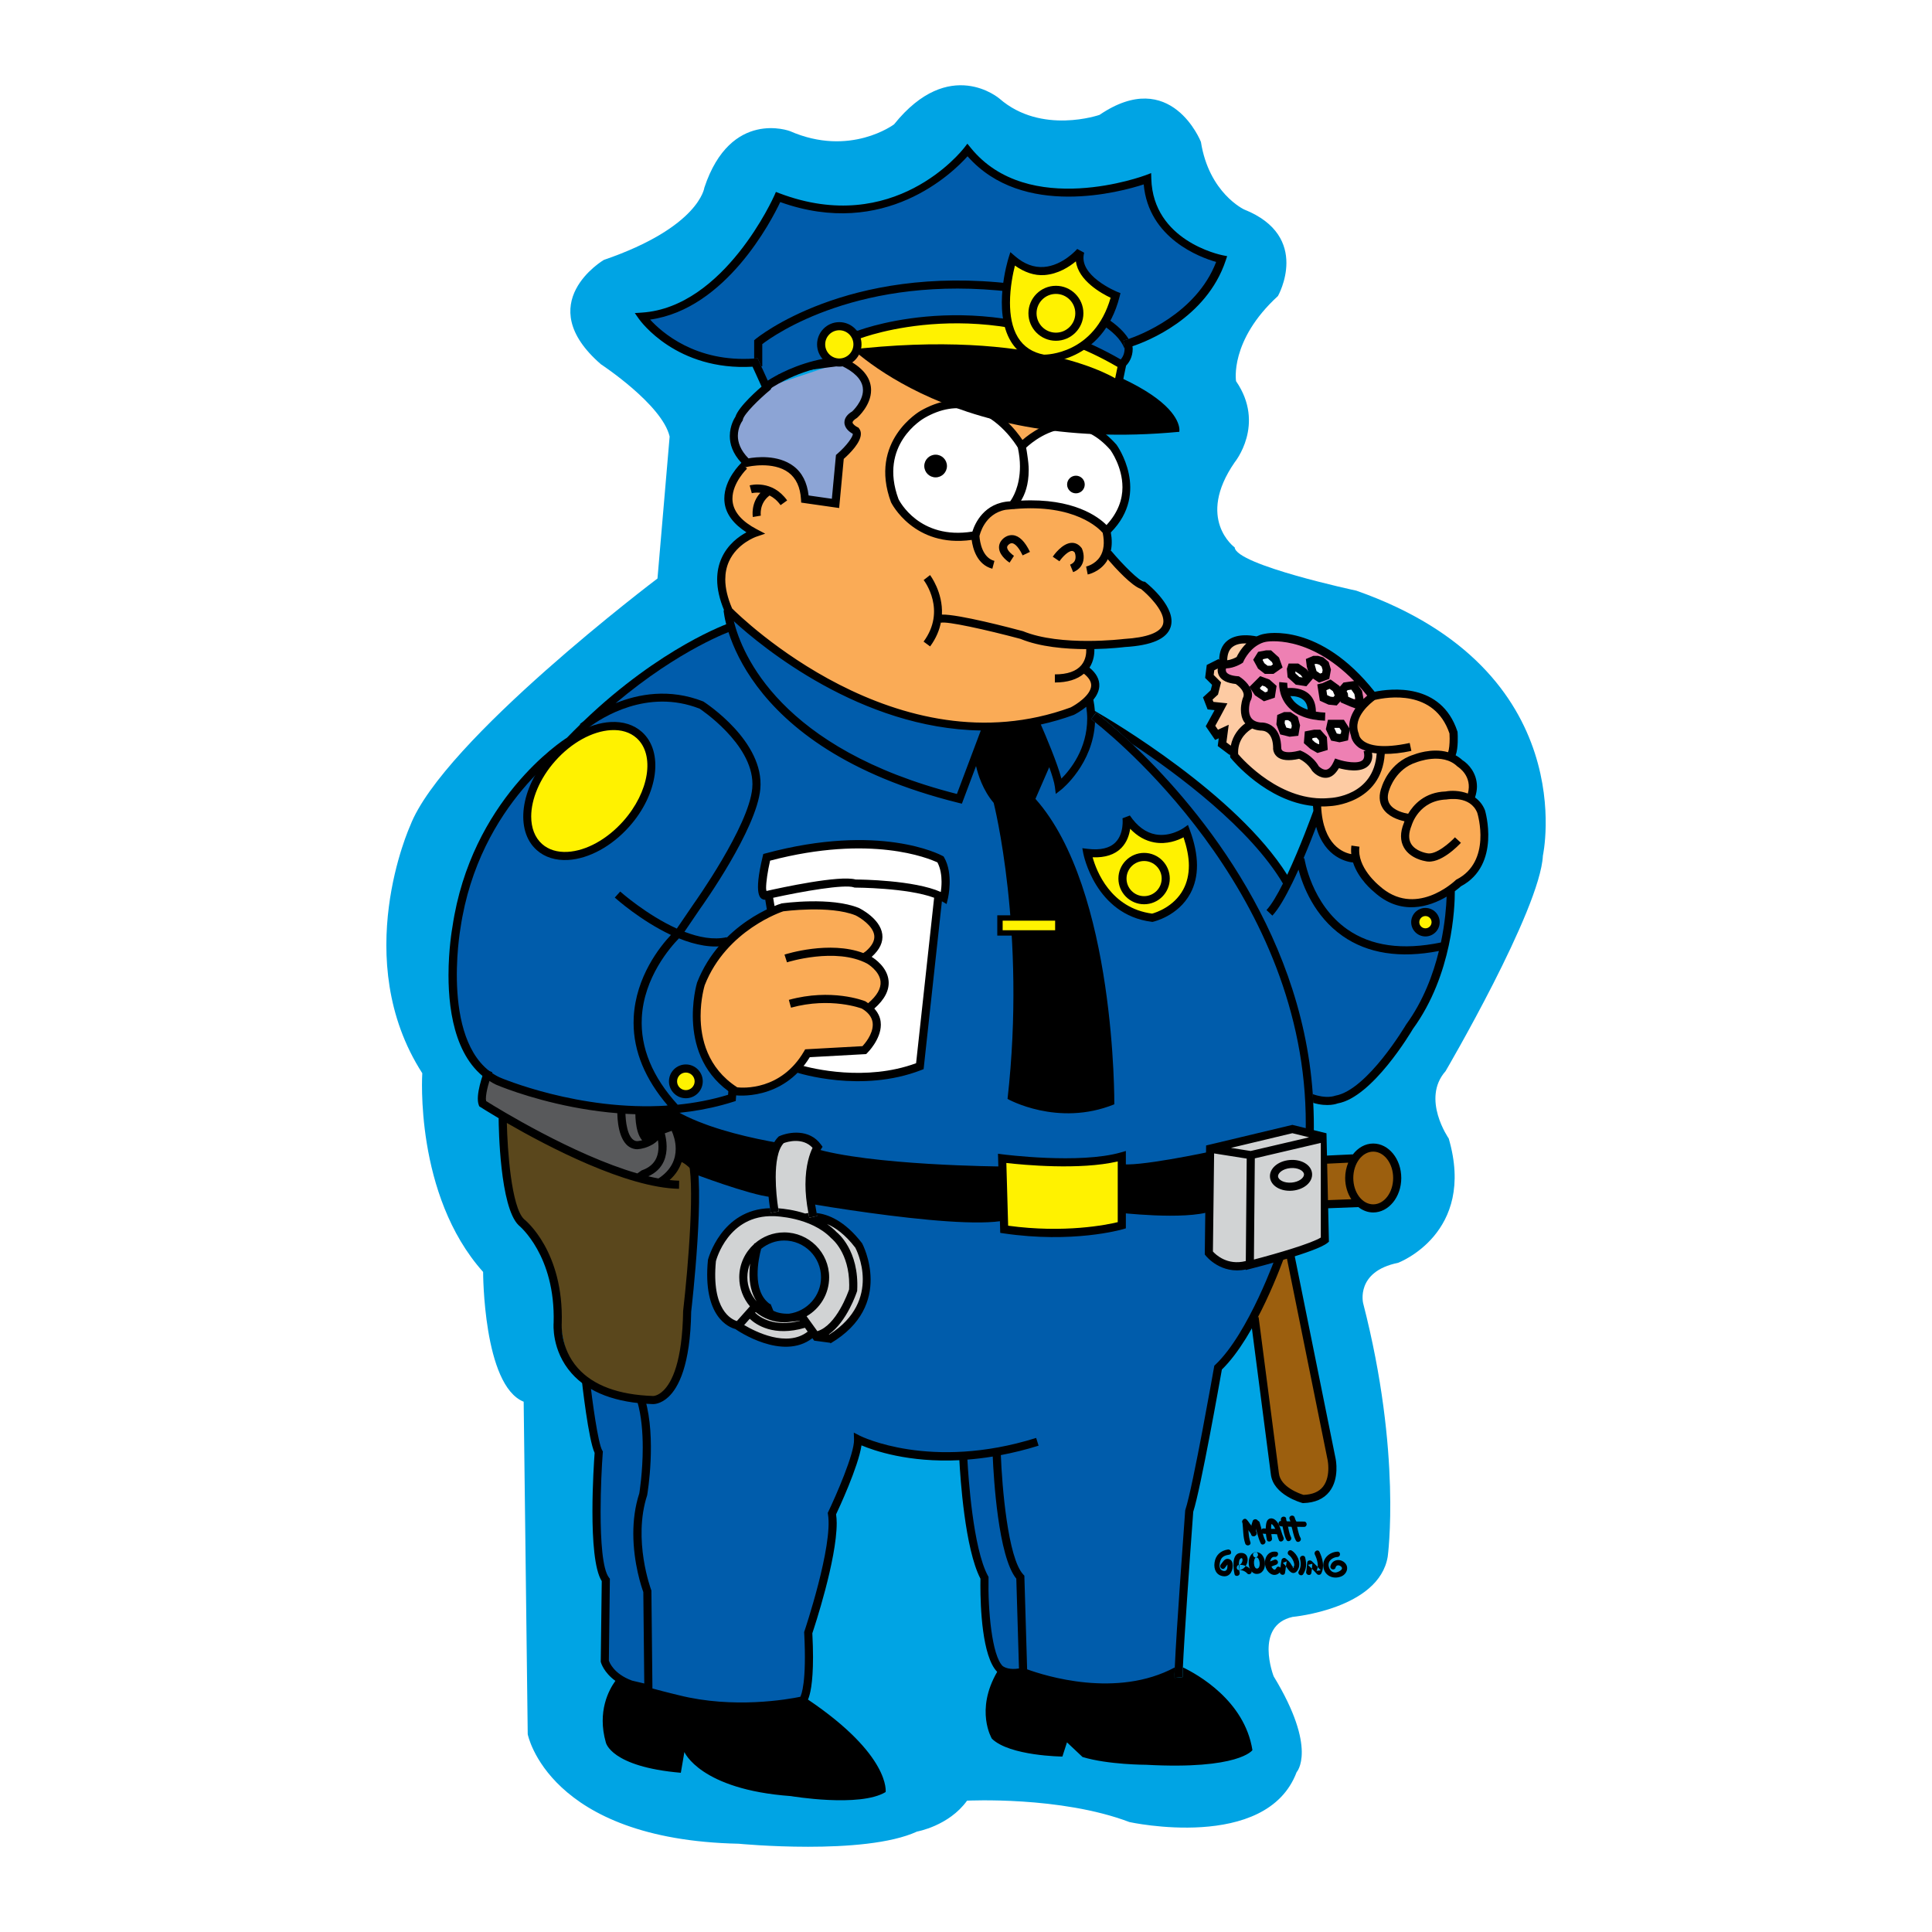
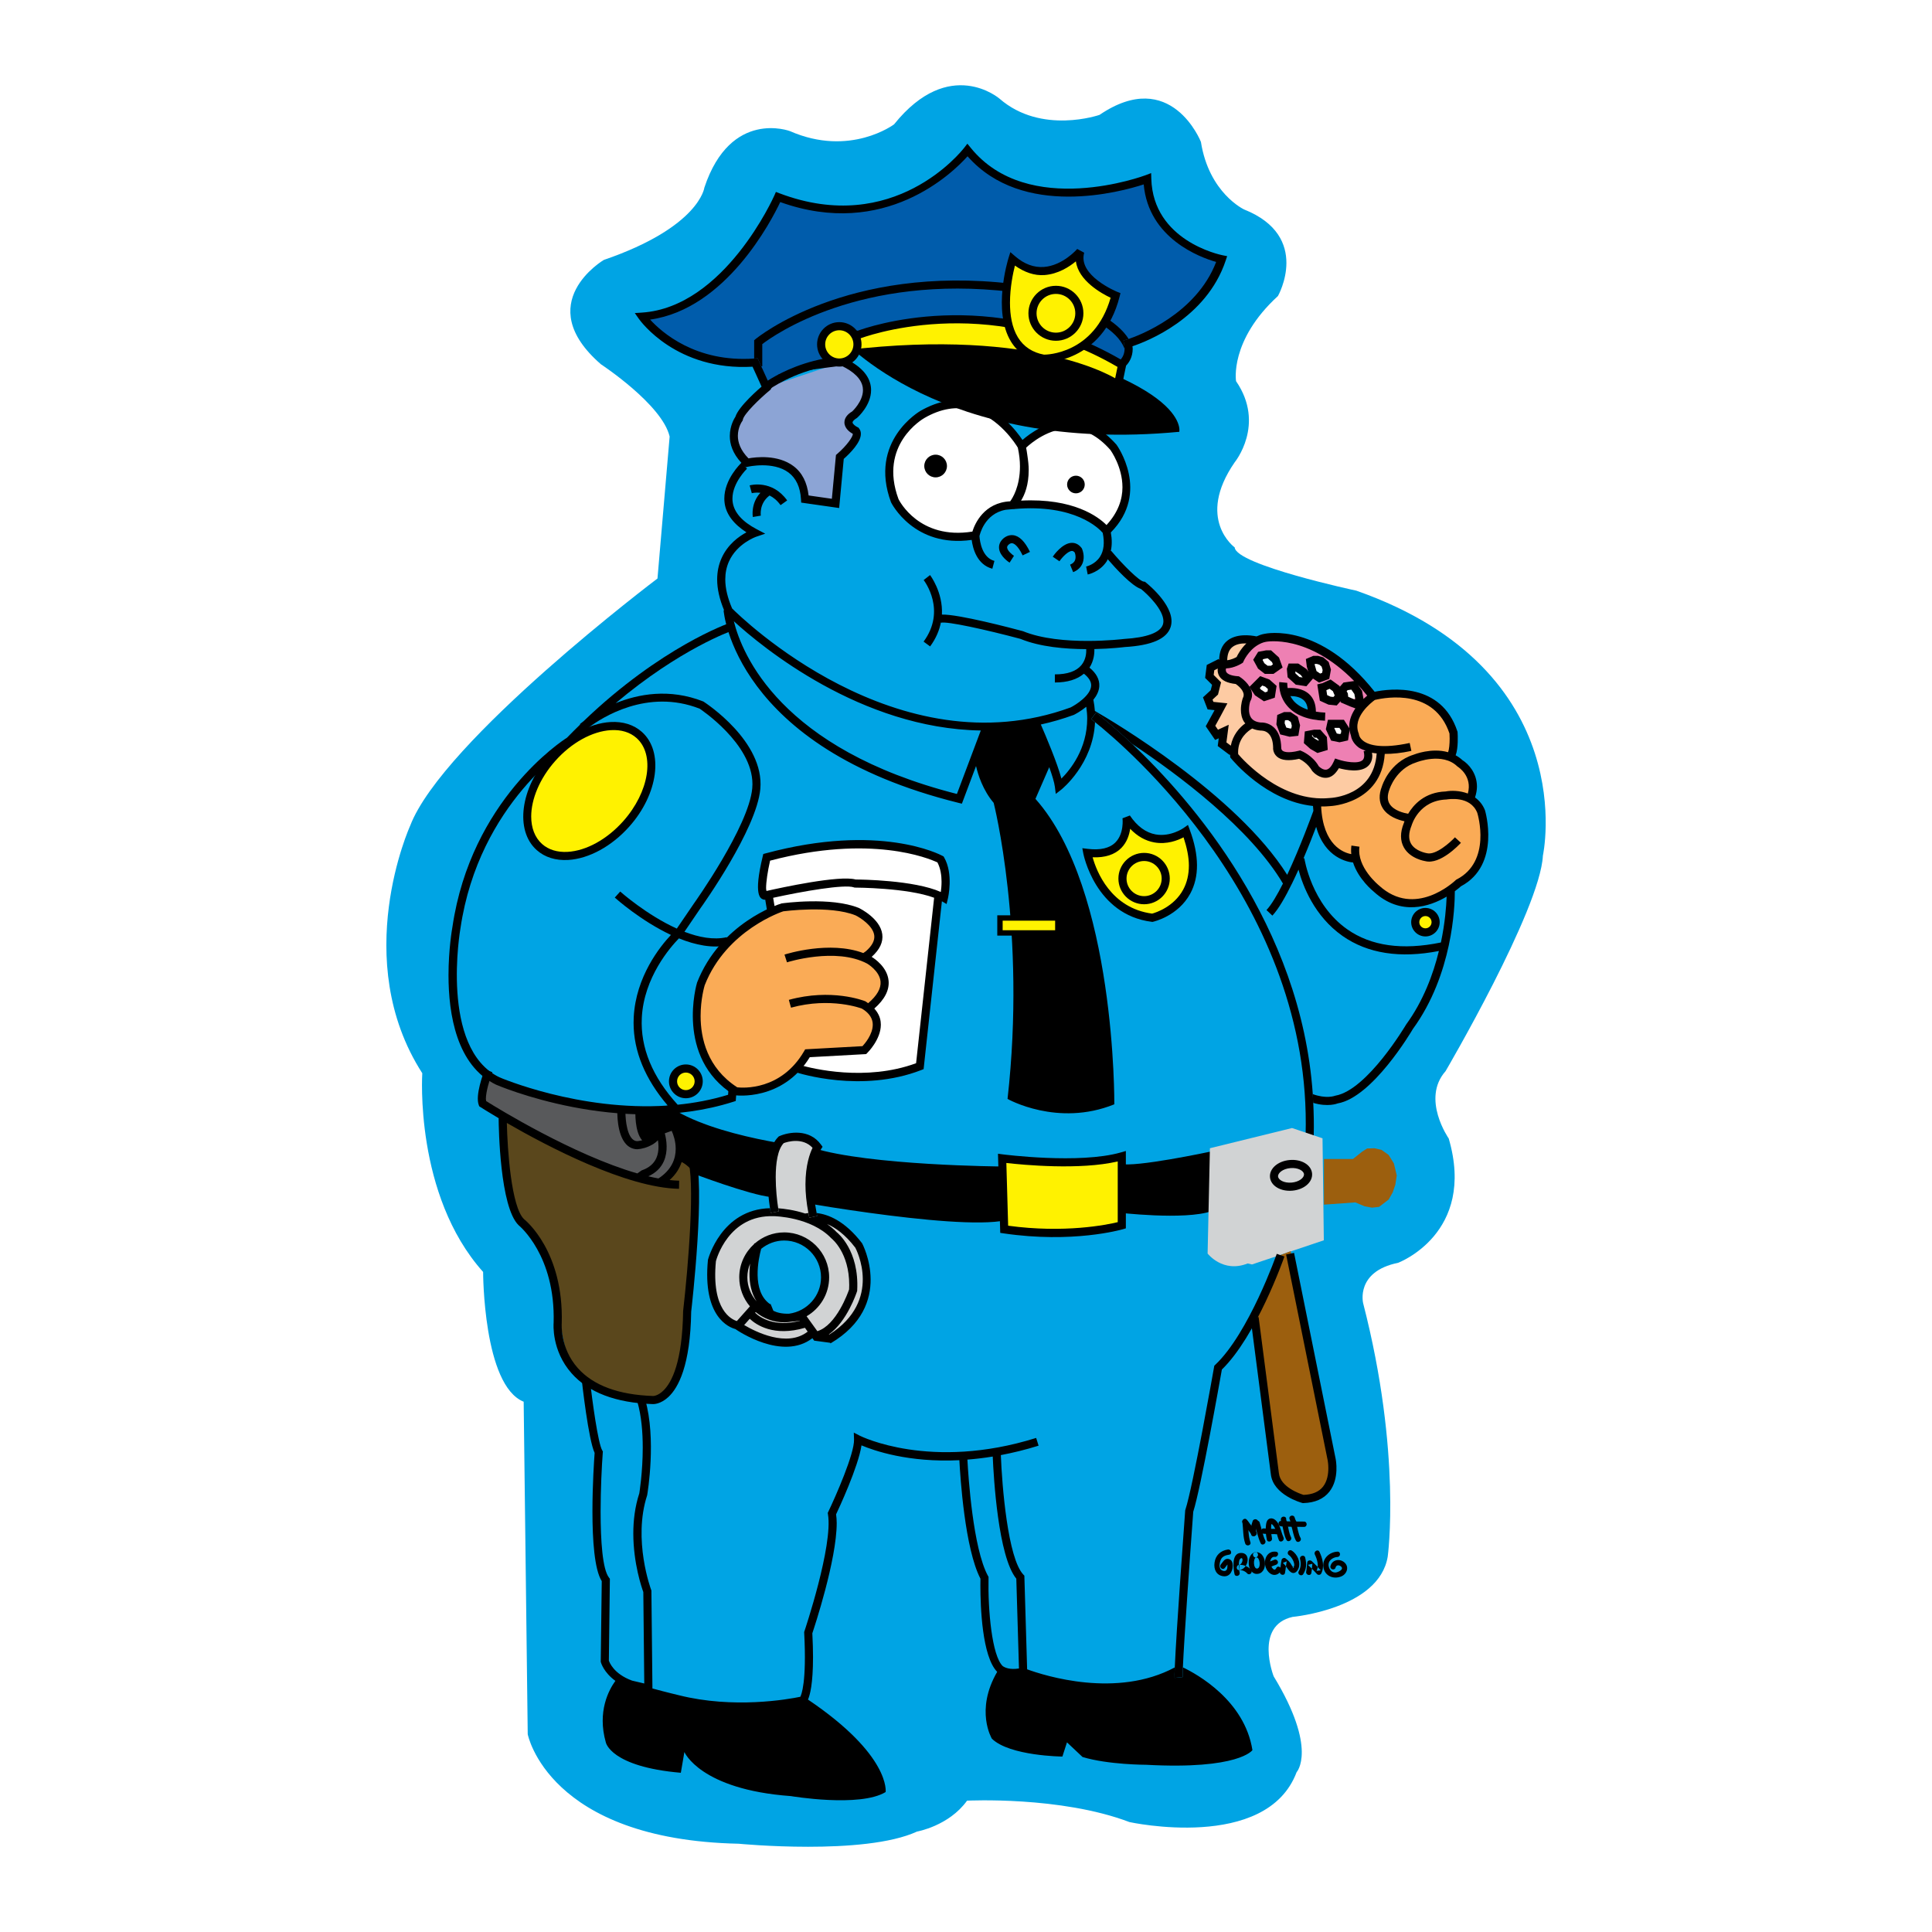
<svg xmlns="http://www.w3.org/2000/svg" version="1.0" id="Layer_1" x="0px" y="0px" width="192.756px" height="192.756px" viewBox="0 0 192.756 192.756" enable-background="new 0 0 192.756 192.756" xml:space="preserve">
  <g>
    <polygon fill-rule="evenodd" clip-rule="evenodd" fill="#FFFFFF" points="0,0 192.756,0 192.756,192.756 0,192.756 0,0  " />
    <path fill-rule="evenodd" clip-rule="evenodd" fill="#00A4E4" d="M66.81,43.556l-1.213,14.161c0,0-21.443,16.183-24.68,24.68   c0,0-6.068,13.352,1.214,24.68c0,0-0.809,12.139,6.069,19.825c0,0,0,11.329,4.046,12.947l0.405,33.176   c0,0,2.022,10.52,21.039,10.924c0,0,12.542,1.214,17.802-1.214c0,0,3.173-0.554,4.991-3.082c0,0,9.326-0.475,16.203,2.135   c0,0,13.674,3.003,16.678-4.979c0,0,2.135-2.294-2.292-9.564c0,0-1.977-5.058,1.896-5.927c0,0,8.615-0.79,9.484-6.007   c0,0,1.423-10.269-2.45-25.286c0,0-0.791-3.162,3.478-4.031c0,0,7.826-2.921,5.06-12.406c0,0-2.766-3.951-0.316-6.718   c0,0,9.441-16.11,9.711-21.505c0,0,4.046-18.476-18.61-26.433c0,0-12.003-2.562-12.139-4.315c0,0-3.91-2.832,0-8.496   c0,0,3.102-3.776,0.135-8.092c0,0-0.674-4.046,4.181-8.497c0,0,3.371-5.935-3.371-8.631c0,0-3.507-1.618-4.315-6.743   c0,0-2.968-7.552-10.115-2.697c0,0-5.798,2.023-9.979-1.618c0,0-4.991-4.316-10.52,2.562c0,0-4.384,3.304-10.388,0.677   c0,0-5.91-2.251-8.537,5.629c0,0-0.469,3.94-10.037,7.223c0,0-7.317,4.315-0.281,10.413C59.954,36.344,66.067,40.355,66.81,43.556   L66.81,43.556z" />
-     <path fill-rule="evenodd" clip-rule="evenodd" fill="#005CAB" d="M108.908,71.401l-0.237-1.727c0,0-2.263,2.323-7.683,2.68   c0,0-9.469,1.071-19.295-4.705c0,0-8.576-5.717-8.933-6.551l0.06,1.489c0,0-8.437,4.03-13.023,8.345l-1.753,1.753   c0,0-6.878,4.586-10.924,13.622c0,0-2.697,8.361-1.888,13.891c0,0,0.404,5.799,5.394,7.957l17.937,8.227   c0,0,1.079,3.506,0.809,4.72c0,0-1.18,14.252-1.398,14.852c0,0-0.983,3.384-2.183,3.603c0,0-4.147,0.327-6.93-1.475l-0.218,0.437   c0,0,0.709,6.003,1.037,6.33c0,0-0.546,11.519,0.818,12.773l-0.218,8.404c0,0,0.982,2.019,4.366,2.619c0,0,7.312,3.11,15.499,1.037   c0,0,0.984-4.584,0.438-6.931c0,0,2.838-8.187,2.456-11.843c0,0,2.566-4.365,2.511-7.422c0,0,6.494,2.674,10.75,1.746   c0,0,0.218,9.55,1.856,12.115c0,0,0.109,8.188,1.746,9.278c0,0,1.364,0.272,2.074,0.055c0,0,9.114,4.257,15.663-0.272l1.012-15.65   c0,0,2.948-13.304,2.879-14.3c0,0,4.568-5.251,6.042-10.928l-2.838,0.545c0,0-2.618,0.981-4.146-1.255l0.163-5.894l0.007-4.028   l8.15-2.355l1.611,0.597c0,0,0-3.22,0-3.602c0,0,1.202,0.272,1.967,0.272c0,0,3.274,0.109,6.985-5.621c0,0,4.146-4.802,4.584-9.932   c0,0,0.818-4.857,0.655-5.458c0,0-2.293,1.855-5.021,1.037c0,0-2.744-0.231-4.511-4.209c0,0-3.239-0.104-3.73-3.923l-2.783,6.003   l-0.327,0.327c0,0-3.983-6.221-9.769-10.369c0,0-5.84-3.874-6.658-4.42L108.908,71.401L108.908,71.401z" />
    <path fill-rule="evenodd" clip-rule="evenodd" d="M63.712,110.829c0,0,0.208,2.697,0.979,2.875c0,0,0.682-0.386,0.949-0.859   l1.423-0.445c0,0,0.859,1.363,0.771,2.312l-0.118,1.038l1.364,1.304c0,0,5.692,2.165,7.827,2.372c0,0,18.327,3.43,23.436,2.317   c5.107-1.113,11.109-0.775,11.109-0.775s6.742,0.81,9.439-0.136l-0.134-5.934c0,0-7.553,1.619-9.036,1.214l-11.733,1.483v-1.214   c0,0-13.29-0.085-18.917-1.863c0,0-9.918-0.994-14.448-4.218L63.712,110.829L63.712,110.829z" />
-     <path fill-rule="evenodd" clip-rule="evenodd" fill="#FAAB56" d="M75.375,53.191c0,0-3.901-2.064-2.299-4.762   c0,0,0.574-3.366,4.68-2.135c0,0,2.422,1.081,2.566,3.497l3.04,0.434l0.434-4.632c0,0,1.596-1.434,1.678-2.336l-0.575-0.739   l-0.246-0.657l0.646-0.514c0,0,1.981-2.442,1.078-3.509c0,0-1.462-1.547-1.889-1.643l1.068-1.56c0,0,8.045,5.337,10.181,5.501   c0,0,7.225,2.052,8.949,1.97l5.255,10.181l0.492,1.724l-0.081,0.986c0,0,2.954,3.12,3.447,3.366c0,0,2.381,2.052,2.792,3.202   c0,0-0.41,2.874-3.776,2.381c0,0-3.203,0.657-4.023,0.329c0,0,0.082,2.298-0.657,2.381c0,0,1.15,0.739,1.232,1.231   c0,0-0.903,2.299-1.971,2.627c0,0-7.062,3.12-12.727,1.56c0,0-8.374-1.231-11.166-3.53c0,0-8.622-4.926-8.95-5.912   c0,0-3.53-2.381-2.627-5.501C71.927,57.132,73.241,53.602,75.375,53.191L75.375,53.191z" />
    <path fill-rule="evenodd" clip-rule="evenodd" fill="#FFFFFF" d="M76.677,89.236l2.858,17.146c0,0,6.234,2.39,12.157-0.052   l1.922-16.99h0.467c0,0,0.468-2.39-0.26-3.532c0,0-6.391-3.273-17.353-0.156c0,0-0.519,2.909-0.363,3.377   C76.106,89.028,76.105,89.392,76.677,89.236L76.677,89.236z" />
    <path fill-rule="evenodd" clip-rule="evenodd" d="M94.199,85.55l-0.057-0.1l-0.101-0.055c-0.251-0.137-6.277-3.317-17.655-0.254   l-0.232,0.062l-0.056,0.233c-0.961,3.964-0.203,4.217,0.047,4.3l0.108,0.036l0.094-0.021l2.841,17.156l0.233,0.077   c0.264,0.086,6.537,2.092,12.498-0.227l0.229-0.089l1.825-16.747l0.467,0.276l0.127-0.533   C94.592,89.564,95.141,87.198,94.199,85.55L94.199,85.55L94.199,85.55z M76.832,85.868c10.062-2.646,15.84-0.229,16.698,0.178   c0.307,0.589,0.409,1.295,0.409,1.92c0,0.4-0.036,0.758-0.074,1.028c-2.659-1.189-8.027-1.245-8.494-1.246   c-1.62-0.453-7.455,0.817-8.898,1.145c-0.018-0.081-0.04-0.148-0.04-0.291C76.432,88.01,76.586,86.942,76.832,85.868L76.832,85.868   L76.832,85.868z M91.399,106.077c-5.031,1.855-10.377,0.523-11.494,0.205c-0.076-0.457-2.475-14.945-2.767-16.709   c2.905-0.638,7.115-1.377,8.059-1.04l0.066,0.023h0.07c0.057,0,5.193,0.017,7.865,1.013   C92.975,91.626,91.45,105.611,91.399,106.077L91.399,106.077z" />
    <path fill-rule="evenodd" clip-rule="evenodd" fill="#FFFFFF" d="M101.016,50.393c0,0,1.929-1.509,0.923-5.868   c0,0,4.693-4.945,9.136,0.084c0,0,3.353,4.526-0.671,8.382C110.403,52.991,108.057,49.723,101.016,50.393L101.016,50.393z" />
    <path fill-rule="evenodd" clip-rule="evenodd" d="M108.225,48.34c0,0.486-0.394,0.88-0.88,0.88s-0.88-0.394-0.88-0.88   c0-0.486,0.394-0.88,0.88-0.88S108.225,47.854,108.225,48.34L108.225,48.34z" />
    <path fill-rule="evenodd" clip-rule="evenodd" fill="#FFFFFF" d="M101.938,44.525c0,0-3.772-6.705-9.891-3.185   c0,0-4.945,2.766-2.766,8.633c0,0,2.18,4.526,8.047,3.437c0,0,0.586-3.018,3.688-3.018   C101.016,50.393,102.776,48.297,101.938,44.525L101.938,44.525z" />
    <path fill-rule="evenodd" clip-rule="evenodd" d="M94.478,46.496c0,0.625-0.506,1.131-1.131,1.131s-1.132-0.506-1.132-1.131   s0.507-1.132,1.132-1.132S94.478,45.871,94.478,46.496L94.478,46.496z" />
    <path fill-rule="evenodd" clip-rule="evenodd" fill="#8CA4D5" d="M74.532,46.172c0,0,5.5-1.303,5.79,3.619l3.04,0.434l0.434-4.632   c0,0,2.171-1.882,1.592-2.605c0,0-1.588-0.741-0.089-1.641c0,0,3.411-3.073-1.237-5.247l-7.496,2.511c0,0-2.661,2.211-2.849,3.186   C73.719,41.796,72.16,43.951,74.532,46.172L74.532,46.172z" />
    <path fill-rule="evenodd" clip-rule="evenodd" d="M83.854,33.669c0,0,10.075,11.666,33.805,9.412c0,0,1.321-5.538-22.065-10.062   L83.854,33.669L83.854,33.669z" />
    <path fill-rule="evenodd" clip-rule="evenodd" fill="#005CAB" d="M76.433,38.58c0,0,2.47-1.853,6.176-2.47   c0,0-0.303-3.183,3.037-2.706c0,0,12.691-5.058,26.24,2.958c0,0,0.954-0.668,0.668-2.099c0,0,7.253-2.099,9.352-8.397   c0,0-7.252-1.432-7.443-8.015c0,0-11.927,4.58-17.938-2.863c0,0-7.061,9.161-18.893,4.676c0,0-4.962,11.355-13.549,11.927   c0,0,3.626,5.153,11.259,4.58L76.433,38.58L76.433,38.58z" />
    <path fill-rule="evenodd" clip-rule="evenodd" fill="#FFF200" d="M83.737,34.358c0,0,16.411-6.966,28.053,1.908l-0.286,1.622   c0,0-7.824-5.248-27.099-2.958L83.737,34.358L83.737,34.358z" />
    <path fill-rule="evenodd" clip-rule="evenodd" d="M99.937,53.898c-0.21,0.25-0.301,0.56-0.252,0.881   c0.112,0.742,0.946,1.296,1.041,1.357l0.438-0.681c-0.201-0.13-0.634-0.499-0.679-0.799c-0.01-0.064-0.008-0.144,0.083-0.253   c0.011-0.013,0.189-0.23,0.418-0.204c0.147,0.017,0.543,0.169,1.042,1.212l0.73-0.349c-0.5-1.042-1.069-1.604-1.693-1.668   C100.521,53.338,100.1,53.685,99.937,53.898L99.937,53.898z" />
    <path fill-rule="evenodd" clip-rule="evenodd" d="M106.922,54.16c-0.942,0.028-1.795,1.244-1.89,1.382l0.669,0.456   c0.288-0.421,0.863-1.019,1.246-1.03c0.069-0.002,0.165,0.027,0.279,0.156c0.024,0.066,0.084,0.232,0.084,0.455   c0,0.105-0.016,0.216-0.058,0.32c-0.077,0.191-0.237,0.333-0.489,0.436l0.306,0.749c0.461-0.188,0.776-0.487,0.937-0.889   c0.273-0.683-0.024-1.379-0.059-1.457l-0.021-0.043l-0.028-0.038C107.568,54.232,107.186,54.152,106.922,54.16L106.922,54.16z" />
    <path fill-rule="evenodd" clip-rule="evenodd" d="M74.794,48.426l0.213,0.78c0.031-0.009,0.381-0.095,0.86-0.042   c-0.974,1.05-0.768,2.354-0.758,2.418l0.798-0.136c-0.008-0.052-0.175-1.227,0.873-2.01c0.372,0.187,0.755,0.485,1.097,0.963   l0.658-0.47C77.04,47.835,74.885,48.4,74.794,48.426L74.794,48.426z" />
    <path fill-rule="evenodd" clip-rule="evenodd" fill="#FAAB56" d="M69.975,97.757c0,0-0.008,0.029-0.021,0.084   c-0.204,0.833-1.684,7.609,3.138,10.775c0,0,4.832,1.143,7.534-3.586l5.352-0.26c0,0,2.13-1.144,1.351-3.325l-0.571-0.83   c0,0,1.351-1.507,1.351-2.131c0,0,0.156-1.716-1.714-2.962c0,0,1.611-1.662,1.351-2.389c0,0-1.611-3.845-8.261-2.702   C79.483,90.431,73.612,90.951,69.975,97.757L69.975,97.757z" />
    <path fill-rule="evenodd" clip-rule="evenodd" d="M87.23,100.624c1.026-0.901,1.51-1.832,1.425-2.769   c-0.124-1.37-1.41-2.219-1.689-2.388c0.814-0.731,1.163-1.486,1.058-2.265c-0.212-1.578-2.251-2.574-2.338-2.616   c-2.794-1.129-7.514-0.479-7.713-0.451c-0.31,0.091-6.095,1.958-8.425,7.89c-0.033,0.104-2.215,7.485,3.641,11.192l0.073,0.046   l0.084,0.012c0.047,0.008,4.722,0.626,7.446-3.798c0.365-0.021,5.621-0.31,5.621-0.31l0.108-0.107   c0.06-0.059,1.361-1.354,1.361-2.829c0-0.1-0.006-0.201-0.019-0.303C87.801,101.441,87.578,101.01,87.23,100.624L87.23,100.624   L87.23,100.624z M86.05,104.376c-0.31,0.017-5.717,0.315-5.717,0.315l-0.109,0.188c-2.297,3.95-6.125,3.666-6.669,3.604   c-2.989-1.932-3.655-4.884-3.655-7.117c0-1.683,0.374-2.956,0.411-3.075c2.175-5.532,7.782-7.352,7.839-7.37   c-0.018,0.008,4.641-0.632,7.209,0.405c0.458,0.222,1.737,1.035,1.864,1.985c0.069,0.518-0.212,1.054-0.834,1.594l-0.258,0.182   c-3.371-1.263-7.667,0.09-7.862,0.154l0.249,0.77c0.048-0.016,4.866-1.535,7.999,0.128c0.003,0.003,1.239,0.714,1.335,1.792   c0.06,0.688-0.358,1.415-1.238,2.161c-0.093-0.063-0.172-0.132-0.275-0.192c-0.189-0.079-3.398-1.309-7.636-0.144l0.214,0.78   c3.965-1.09,7.04,0.078,7.071,0.091c0.623,0.365,1.002,0.846,1.074,1.399c0.009,0.069,0.013,0.138,0.013,0.207   C87.073,103.211,86.282,104.127,86.05,104.376L86.05,104.376z" />
    <path fill-rule="evenodd" clip-rule="evenodd" fill="#FAAB56" d="M137.817,74.964c0,0-0.333,5.773-6.378,4.948   c0,0-0.522,4.876,3.318,5.596l0.419,0.12c0,0,1.261,3.421,4.321,4.261c0,0,3.841,1.259,7.201-2.761c0,0,2.221-2.581,1.141-5.821   c0,0-0.421-1.26-1.201-1.621c0,0,0.6-1.919-0.12-2.7c0,0-0.959-1.14-1.739-1.44c0,0,1.379-2.94-1.741-5.401   c0,0-3.54-2.1-6.661-0.24c0,0-2.16,2.28-0.9,3.961C135.477,73.867,136.016,74.621,137.817,74.964L137.817,74.964z" />
    <path fill-rule="evenodd" clip-rule="evenodd" fill="#EE80B3" d="M135.729,70.565l0.824-0.715l0.495-0.495   c0,0-4.673-6.158-10.556-5.938c0,0-1.926,0.77-2.255,1.484c0,0-0.661,1.21-1.21,1.155c0,0-1.293,0.118-0.989,0.549   c0,0-0.33,0.99,1.21,1.209c0,0,1.044,0.55,1.265,1.1c0,0-0.331,1.484-0.275,1.759c0,0-0.522,1.62,1.979,1.814l0.715,0.55   l0.384,0.605l0.111,0.549l0.109,0.77l0.33,0.33l0.77,0.165l0.989-0.165l0.55,0.22l0.44,0.44l0.66,0.77l0.604,0.385l0.77,0.055   l0.386-0.604l0.385-0.44l0.715,0.165l1.1,0.11l0.715-0.11l0.329-0.55l0.275-0.439l-0.165-0.605l-0.77-0.495l-0.495-0.989   l-0.109-1.1l0.274-0.825L135.729,70.565L135.729,70.565L135.729,70.565z M130.944,71.39c-2.199-0.385-2.913-2.529-2.913-2.529   C131.494,68.311,130.944,71.39,130.944,71.39L130.944,71.39z" />
    <polygon fill-rule="evenodd" clip-rule="evenodd" fill="#FDCBA3" points="122.532,66.167 123.138,66.167 123.633,65.728    124.018,65.177 124.732,64.408 125.007,63.968 124.183,63.693 122.918,64.022 122.312,64.518 122.148,65.288 121.982,65.947    121.158,66.497 120.719,66.827 120.719,67.597 121.213,67.981 121.323,68.751 120.773,69.576 120.554,69.741 120.664,70.291    121.653,70.456 121.488,71.225 120.993,72.05 120.938,72.71 121.213,73.205 122.148,73.04 121.982,74.029 122.368,74.524    122.863,74.964 124.292,76.394 125.227,77.218 126.821,78.428 128.471,79.307 129.955,79.802 131.439,79.912 132.704,79.912    134.244,79.582 135.508,79.087 136.223,78.482 137.048,77.658 137.652,76.723 137.872,75.514 137.817,74.964 136.718,74.634    136.388,75.239 136.388,75.898 135.729,76.229 134.849,76.229 133.858,76.229 133.419,76.119 133.034,76.559 132.648,77.163    131.879,77.108 131.275,76.723 130.615,75.954 130.175,75.514 129.625,75.404 128.691,75.349 127.646,75.074 127.371,74.359    127.206,73.314 126.602,72.71 125.776,72.325 124.952,72.215 124.457,71.61 124.237,70.675 124.347,69.851 124.402,69.081    124.127,68.202 123.577,67.872 122.808,67.597 122.258,67.157 122.038,66.607 122.148,66.277 122.532,66.167  " />
    <path fill-rule="evenodd" clip-rule="evenodd" d="M131.287,71.001c-0.006-0.763-0.236-1.366-0.707-1.777   c-0.679-0.591-1.635-0.609-2.11-0.574c-0.05-0.302-0.036-0.515-0.036-0.52l-0.805-0.079c-0.006,0.053-0.123,1.321,0.818,2.401   c0.785,0.902,2.047,1.391,3.748,1.453l0.029-0.808C131.889,71.084,131.58,71.049,131.287,71.001L131.287,71.001L131.287,71.001z    M128.742,69.449c0.379-0.003,0.931,0.057,1.307,0.387c0.249,0.218,0.389,0.544,0.426,0.964c-0.588-0.196-1.065-0.48-1.407-0.87   C128.929,69.773,128.827,69.61,128.742,69.449L128.742,69.449z" />
    <path fill-rule="evenodd" clip-rule="evenodd" fill="#FFFFFF" d="M126.739,68.806c0,0.334-0.283,0.605-0.633,0.605   c-0.349,0-0.632-0.271-0.632-0.605s0.283-0.604,0.632-0.604C126.456,68.201,126.739,68.472,126.739,68.806L126.739,68.806z" />
    <path fill-rule="evenodd" clip-rule="evenodd" fill="#FFFFFF" d="M127.179,66.058c0,0.334-0.283,0.604-0.633,0.604   c-0.349,0-0.632-0.271-0.632-0.604s0.283-0.605,0.632-0.605C126.896,65.453,127.179,65.724,127.179,66.058L127.179,66.058z" />
    <path fill-rule="evenodd" clip-rule="evenodd" fill="#FFFFFF" d="M130.147,67.322c0,0.334-0.283,0.605-0.633,0.605   c-0.349,0-0.632-0.271-0.632-0.605s0.283-0.605,0.632-0.605C129.864,66.717,130.147,66.988,130.147,67.322L130.147,67.322z" />
    <path fill-rule="evenodd" clip-rule="evenodd" fill="#FFFFFF" d="M132.182,66.662c0,0.334-0.283,0.604-0.632,0.604   c-0.35,0-0.632-0.271-0.632-0.604c0-0.334,0.282-0.604,0.632-0.604C131.898,66.058,132.182,66.328,132.182,66.662L132.182,66.662z" />
    <path fill-rule="evenodd" clip-rule="evenodd" fill="#FFFFFF" d="M133.337,69.082c0,0.333-0.283,0.604-0.633,0.604   c-0.349,0-0.632-0.271-0.632-0.604c0-0.334,0.283-0.605,0.632-0.605C133.054,68.477,133.337,68.747,133.337,69.082L133.337,69.082z   " />
    <path fill-rule="evenodd" clip-rule="evenodd" fill="#FFFFFF" d="M135.426,69.191c0,0.334-0.283,0.604-0.632,0.604   c-0.35,0-0.632-0.271-0.632-0.604c0-0.334,0.282-0.605,0.632-0.605C135.143,68.586,135.426,68.856,135.426,69.191L135.426,69.191z" />
    <path fill-rule="evenodd" clip-rule="evenodd" fill="#FFFFFF" d="M134.161,72.93c0,0.333-0.283,0.604-0.633,0.604   c-0.349,0-0.632-0.271-0.632-0.604c0-0.334,0.283-0.605,0.632-0.605C133.878,72.325,134.161,72.596,134.161,72.93L134.161,72.93z" />
    <path fill-rule="evenodd" clip-rule="evenodd" fill="#FFFFFF" d="M132.017,73.755c0,0.334-0.282,0.604-0.632,0.604   s-0.632-0.271-0.632-0.604c0-0.334,0.282-0.605,0.632-0.605S132.017,73.42,132.017,73.755L132.017,73.755z" />
    <path fill-rule="evenodd" clip-rule="evenodd" d="M126.656,64.883h-0.33l-0.629,0.118l-0.171,0.034l-0.493,0.789l0.484,0.886   l0.67,0.521h0.871l0.908-0.635l-0.359-0.992l-0.795-0.722H126.656L126.656,64.883L126.656,64.883z M126.405,65.685   c0,0,0.049,0.001,0.089,0.002c0.125,0.114,0.33,0.3,0.421,0.382c0.021,0.057,0.04,0.11,0.08,0.219   c-0.096,0.066-0.133,0.093-0.191,0.134c-0.113,0-0.219,0-0.338,0c-0.11-0.085-0.245-0.19-0.319-0.248   c-0.038-0.069-0.097-0.178-0.176-0.323c0.028-0.045,0.031-0.05,0.057-0.091C126.189,65.728,126.405,65.685,126.405,65.685   L126.405,65.685z" />
    <path fill-rule="evenodd" clip-rule="evenodd" d="M125.546,67.641l-0.895,0.894l0.559,0.838l0.892,0.595l1.082-0.36l0.181-1.177   l-0.717-0.638l-0.92-0.334L125.546,67.641L125.546,67.641L125.546,67.641z M125.937,68.395c0.138,0.051,0.228,0.083,0.289,0.105   c0.056,0.051,0.151,0.135,0.272,0.243c-0.017,0.107-0.021,0.139-0.039,0.253c-0.108,0.036-0.142,0.047-0.237,0.079   c-0.16-0.106-0.35-0.232-0.429-0.285c-0.023-0.036-0.051-0.077-0.101-0.151C125.805,68.527,125.839,68.492,125.937,68.395   L125.937,68.395z" />
    <path fill-rule="evenodd" clip-rule="evenodd" d="M129.405,66.202h-0.84l-0.176,0.522l0.077,0.846l0.812,0.738l1.057,0.163   l0.686-0.799l-0.671-0.922l-0.822-0.548H129.405L129.405,66.202L129.405,66.202z M129.283,67.012   c0.129,0.086,0.414,0.276,0.497,0.332c0.032,0.044,0.092,0.126,0.183,0.251c-0.15-0.023-0.23-0.036-0.32-0.049   c-0.102-0.092-0.274-0.25-0.397-0.363c-0.007-0.065-0.008-0.086-0.017-0.171C129.253,67.012,129.264,67.012,129.283,67.012   L129.283,67.012z" />
    <path fill-rule="evenodd" clip-rule="evenodd" d="M131.439,65.433h-0.413l-0.74,0.318l0.093,0.742l0.272,0.973l0.954,0.636   l1.016-0.37l0.168-0.928l-0.227-0.757l-0.542-0.464l-0.523-0.15H131.439L131.439,65.433L131.439,65.433z M131.383,66.242   c0.061,0.017,0.162,0.046,0.246,0.07c0.065,0.056,0.146,0.125,0.228,0.195c0.033,0.113,0.073,0.247,0.102,0.343   c-0.013,0.074-0.026,0.149-0.05,0.281c-0.09,0.032-0.11,0.04-0.195,0.071c-0.14-0.094-0.253-0.17-0.364-0.244   c-0.055-0.189-0.18-0.626-0.18-0.626s-0.006-0.051-0.008-0.076c0.013-0.005,0.021-0.009,0.031-0.014   C131.265,66.242,131.329,66.242,131.383,66.242L131.383,66.242z" />
-     <path fill-rule="evenodd" clip-rule="evenodd" d="M131.55,72.8h-0.44l-0.63,0.118l-0.298,0.06l-0.096,1.165l0.646,0.574   l0.566,0.327l0.149,0.083l1.022-0.307l-0.086-1.285l-0.652-0.734H131.55L131.55,72.8L131.55,72.8z M131.189,73.601   c0,0,0.088,0.002,0.175,0.004c0.09,0.102,0.154,0.174,0.23,0.26c0.007,0.101,0.013,0.191,0.024,0.364   c-0.037,0.012-0.045,0.014-0.077,0.023c-0.146-0.081-0.346-0.192-0.346-0.192s-0.146-0.135-0.271-0.25   c0.006-0.066,0.006-0.08,0.014-0.159C131.062,73.626,131.189,73.601,131.189,73.601L131.189,73.601z" />
+     <path fill-rule="evenodd" clip-rule="evenodd" d="M131.55,72.8h-0.44l-0.63,0.118l-0.298,0.06l-0.096,1.165l0.646,0.574   l0.566,0.327l0.149,0.083l1.022-0.307l-0.086-1.285l-0.652-0.734H131.55L131.55,72.8L131.55,72.8z M131.189,73.601   c0,0,0.088,0.002,0.175,0.004c0.09,0.102,0.154,0.174,0.23,0.26c-0.037,0.012-0.045,0.014-0.077,0.023c-0.146-0.081-0.346-0.192-0.346-0.192s-0.146-0.135-0.271-0.25   c0.006-0.066,0.006-0.08,0.014-0.159C131.062,73.626,131.189,73.601,131.189,73.601L131.189,73.601z" />
    <path fill-rule="evenodd" clip-rule="evenodd" d="M133.858,71.811h-1.369l-0.21,0.946l0.53,1.134l0.834,0.167l0.849-0.189   l0.175-1.138l-0.586-0.92H133.858L133.858,71.811L133.858,71.811z M133.419,72.62c0,0,0.108,0,0.218,0   c0.079,0.124,0.123,0.192,0.185,0.289c-0.016,0.097-0.024,0.154-0.045,0.292c-0.07,0.016-0.102,0.022-0.142,0.031   c-0.069-0.014-0.143-0.029-0.266-0.053c-0.083-0.18-0.179-0.383-0.239-0.515c0.003-0.017,0.004-0.023,0.009-0.043   C133.278,72.62,133.419,72.62,133.419,72.62L133.419,72.62z" />
    <path fill-rule="evenodd" clip-rule="evenodd" fill="#FFFFFF" d="M129.158,72.215c0,0.334-0.283,0.604-0.633,0.604   c-0.349,0-0.632-0.271-0.632-0.604s0.283-0.604,0.632-0.604C128.875,71.61,129.158,71.881,129.158,72.215L129.158,72.215z" />
    <path fill-rule="evenodd" clip-rule="evenodd" d="M128.636,71.041h-0.522l-0.683,0.292l-0.086,0.939l0.385,0.999l0.934,0.233   l0.871-0.097l0.175-1.049l-0.229-0.837l-0.723-0.481H128.636L128.636,71.041L128.636,71.041z M128.514,71.85   c0.087,0.058,0.164,0.11,0.267,0.178c0.037,0.137,0.077,0.282,0.102,0.373c-0.011,0.062-0.022,0.136-0.045,0.271   c-0.056,0.006-0.089,0.01-0.118,0.013c-0.074-0.018-0.221-0.055-0.386-0.096c-0.065-0.171-0.13-0.337-0.165-0.431   c0.006-0.071,0.013-0.141,0.024-0.271c0.042-0.018,0.06-0.025,0.087-0.037C128.352,71.85,128.419,71.85,128.514,71.85   L128.514,71.85z" />
    <path fill-rule="evenodd" clip-rule="evenodd" fill="#FFF200" d="M143.232,92.007c0,0.562-0.455,1.017-1.018,1.017   c-0.562,0-1.017-0.456-1.017-1.017s0.455-1.017,1.017-1.017C142.777,90.99,143.232,91.446,143.232,92.007L143.232,92.007z" />
    <path fill-rule="evenodd" clip-rule="evenodd" d="M140.794,92.007c0,0.784,0.638,1.422,1.421,1.422   c0.784,0,1.422-0.638,1.422-1.422s-0.638-1.422-1.422-1.422C141.432,90.585,140.794,91.224,140.794,92.007L140.794,92.007   L140.794,92.007z M141.604,92.007c0-0.337,0.273-0.613,0.611-0.613s0.613,0.275,0.613,0.613c0,0.338-0.275,0.613-0.613,0.613   S141.604,92.345,141.604,92.007L141.604,92.007z" />
    <path fill-rule="evenodd" clip-rule="evenodd" fill="#FFF200" d="M69.709,107.886c0,0.708-0.574,1.282-1.281,1.282   s-1.281-0.574-1.281-1.282c0-0.707,0.574-1.281,1.281-1.281S69.709,107.179,69.709,107.886L69.709,107.886z" />
    <path fill-rule="evenodd" clip-rule="evenodd" d="M66.742,107.886c0,0.93,0.756,1.686,1.686,1.686s1.686-0.756,1.686-1.686   s-0.756-1.686-1.686-1.686S66.742,106.956,66.742,107.886L66.742,107.886L66.742,107.886z M67.552,107.886   c0-0.483,0.393-0.877,0.876-0.877s0.877,0.394,0.877,0.877s-0.393,0.877-0.877,0.877S67.552,108.369,67.552,107.886L67.552,107.886   z" />
    <path fill-rule="evenodd" clip-rule="evenodd" fill="#FFF200" d="M108.482,85.094c0,0,1.079,5.799,6.474,6.474   c0,0,6.069-1.349,3.372-8.631c0,0-3.373,2.427-5.935-1.349C112.394,81.587,112.934,85.633,108.482,85.094L108.482,85.094z" />
    <path fill-rule="evenodd" clip-rule="evenodd" d="M111.992,81.64c0.002,0.015,0.183,1.511-0.702,2.403   c-0.579,0.583-1.507,0.801-2.759,0.649l-0.547-0.066l0.101,0.542c0.012,0.061,1.197,6.098,6.821,6.801l0.069,0.009l0.068-0.015   c0.101-0.022,2.493-0.576,3.707-2.804c0.913-1.678,0.899-3.818-0.044-6.362l-0.183-0.496l-0.432,0.307   c-0.013,0.009-1.3,0.911-2.793,0.642c-0.976-0.175-1.841-0.811-2.571-1.889L111.992,81.64L111.992,81.64L111.992,81.64z    M111.869,84.608c0.574-0.583,0.799-1.313,0.89-1.921c0.709,0.744,1.515,1.202,2.407,1.361c1.262,0.224,2.331-0.202,2.917-0.509   c0.334,1.014,0.532,1.963,0.532,2.81c0,0.905-0.19,1.712-0.571,2.415c-0.928,1.713-2.726,2.286-3.096,2.388   c-4.153-0.555-5.558-4.265-5.937-5.619C110.242,85.58,111.207,85.278,111.869,84.608L111.869,84.608z" />
    <path fill-rule="evenodd" clip-rule="evenodd" fill="#FFF200" d="M111.988,87.656c0,1.192,0.967,2.158,2.159,2.158   c1.191,0,2.157-0.966,2.157-2.158s-0.966-2.158-2.157-2.158C112.955,85.498,111.988,86.464,111.988,87.656L111.988,87.656z" />
    <path fill-rule="evenodd" clip-rule="evenodd" d="M111.584,87.656c0,1.413,1.15,2.562,2.563,2.562c1.412,0,2.562-1.15,2.562-2.562   c0-1.413-1.15-2.563-2.562-2.563C112.734,85.093,111.584,86.243,111.584,87.656L111.584,87.656L111.584,87.656z M112.394,87.656   c0-0.967,0.786-1.753,1.754-1.753c0.967,0,1.753,0.787,1.753,1.753s-0.786,1.753-1.753,1.753   C113.18,89.41,112.394,88.623,112.394,87.656L112.394,87.656z" />
    <path fill-rule="evenodd" clip-rule="evenodd" fill="#FFF200" d="M55.107,75.637c-2.748,3.089-3.326,7.062-1.29,8.874   c2.036,1.812,5.915,0.777,8.664-2.312c2.748-3.088,3.326-7.062,1.29-8.874C61.735,71.513,57.856,72.548,55.107,75.637   L55.107,75.637z" />
    <path fill-rule="evenodd" clip-rule="evenodd" d="M60.903,72.038c-2.07,0.12-4.35,1.365-6.099,3.33l0,0   c-2.892,3.251-3.456,7.488-1.256,9.445c0.805,0.717,1.89,1.058,3.137,0.985c2.069-0.12,4.349-1.365,6.098-3.33   c2.893-3.25,3.457-7.487,1.257-9.445C63.235,72.306,62.149,71.965,60.903,72.038L60.903,72.038L60.903,72.038z M60.95,72.846   c1.028-0.06,1.911,0.21,2.553,0.782c1.866,1.661,1.272,5.386-1.324,8.302c-1.609,1.808-3.68,2.952-5.54,3.061   c-1.028,0.06-1.911-0.211-2.553-0.782c-0.734-0.654-1.088-1.628-1.088-2.747c0-1.723,0.838-3.788,2.411-5.556   C57.019,74.098,59.09,72.954,60.95,72.846L60.95,72.846z" />
    <path fill-rule="evenodd" clip-rule="evenodd" d="M148.155,80.837c-0.227-0.577-0.584-0.978-0.991-1.273   c0.124-0.387,0.192-0.753,0.192-1.089c0-1.347-0.853-2.265-1.443-2.63l-0.003-0.002c-0.215-0.2-0.443-0.357-0.679-0.487   c0.274-0.73,0.21-2.018,0.192-2.289l-0.003-0.052l-0.017-0.048c-1.615-4.895-6.665-4.277-8.253-3.95   c-5.479-6.932-10.799-5.826-11.023-5.774c-0.279,0.052-0.526,0.145-0.76,0.251c-0.646-0.132-2.02-0.296-2.926,0.436   c-0.529,0.427-0.788,1.083-0.806,1.93l-0.055-0.109l-0.989,0.495l-0.193,0.097l-0.162,1.291c0,0,0.499,0.499,0.693,0.692   c-0.051,0.204-0.104,0.415-0.135,0.54c-0.135,0.123-0.773,0.709-0.773,0.709l0.463,1.203c0,0,0.474,0.05,0.693,0.073   c-0.072,0.135-0.158,0.294-0.158,0.294l-0.722,1.314l0.938,1.367c0,0,0.354-0.163,0.359-0.166   c-0.034,0.263-0.101,0.771-0.101,0.771l1.148,0.861l0.091,0.015c0.002,0.047-0.005,0.088,0,0.136l0.012,0.121l0.076,0.095   c0.157,0.194,3.521,4.271,8.178,4.753c0.007,0.17,0.025,0.323,0.039,0.484l-0.092,0.254c-0.018,0.05-1.203,3.329-2.521,6.131   c-5.059-8.043-17.509-15.384-19.187-16.349c-0.028-0.362-0.074-0.732-0.152-1.115c0.317-0.391,0.557-0.841,0.59-1.335   c0.045-0.676-0.285-1.304-0.977-1.871c0.438-0.681,0.502-1.413,0.486-1.853c1.679-0.037,2.913-0.188,3.027-0.202   c2.698-0.16,4.207-0.817,4.585-2.005c0.604-1.904-2.158-4.184-2.476-4.438l-0.091-0.073l-0.117-0.013   c-0.443-0.05-2.039-1.628-3.25-3.072l-0.041,0.034c0.128-0.553,0.134-1.174,0.006-1.866c3.979-4.021,0.604-8.707,0.568-8.754   c-1.397-1.585-2.944-2.391-4.618-2.42c-2.219-0.04-4.016,1.292-4.763,1.946c-0.619-0.923-2.284-3.059-4.831-3.759   c-1.733-0.476-3.53-0.188-5.342,0.853c-0.048,0.027-5.217,3.004-2.943,9.125c0.037,0.08,2.29,4.57,8.047,3.753   c0.114,0.867,0.531,2.467,2.061,2.876l0.208-0.781c-1.229-0.329-1.453-1.925-1.493-2.472v-0.003c0.021-0.1,0.482-2.24,2.615-2.626   l0.693-0.065h0.172l0.01-0.012c6.036-0.526,8.443,1.953,8.807,2.377c0.203,0.985,0.114,1.792-0.274,2.392   c-0.507,0.783-1.371,0.97-1.38,0.971l0.157,0.794c0.049-0.009,1.193-0.244,1.894-1.312c0.043-0.065,0.066-0.142,0.104-0.21   c0.787,0.911,2.403,2.676,3.324,2.971c0.686,0.555,2.231,2.064,2.231,3.207c0,0.114-0.016,0.225-0.049,0.331   c-0.258,0.809-1.602,1.308-3.889,1.445c-0.089,0.01-6.296,0.773-10.068-0.774c-1.167-0.315-6.48-1.711-8.092-1.658   c0.113-2.237-1.165-3.918-1.184-3.942l-0.638,0.497c0.094,0.122,2.286,3.023-0.007,6.142l0.652,0.479   c0.608-0.828,0.931-1.646,1.079-2.418l0.017,0.055c0.56-0.168,4.464,0.687,7.916,1.61c1.958,0.805,4.488,1.017,6.564,1.023   c0.015,0.364-0.027,1.048-0.488,1.601c-0.507,0.609-1.396,0.918-2.643,0.918v0.809c1.264,0,2.223-0.306,2.898-0.877   c0.497,0.397,0.75,0.804,0.724,1.211c-0.062,0.955-1.501,1.879-2.05,2.155c-17.29,6.317-32.988-9.088-33.773-9.876   c-0.45-1.046-0.682-2.015-0.682-2.893c0-0.641,0.12-1.234,0.36-1.778c0.803-1.816,2.71-2.479,2.729-2.485l0.896-0.303l-0.837-0.439   c-1.455-0.762-2.266-1.676-2.41-2.716c-0.016-0.117-0.023-0.232-0.023-0.347c0-1.586,1.438-2.968,1.453-2.983l-0.274-0.291   l0.155,0.145l0.211-0.049c0.025-0.006,2.511-0.571,4.053,0.579c0.752,0.561,1.169,1.459,1.241,2.67l0.019,0.33l3.788,0.541   c0,0,0.433-4.614,0.459-4.901c0.636-0.565,1.708-1.64,1.708-2.503c0-0.196-0.056-0.382-0.188-0.546l-0.058-0.073l-0.085-0.04   c-0.2-0.095-0.493-0.318-0.5-0.473c0-0.001,0-0.002,0-0.004c0-0.085,0.116-0.252,0.447-0.452c0.117-0.096,1.403-1.272,1.403-2.772   c0-0.124-0.009-0.251-0.028-0.38c-0.167-1.119-1.058-2.064-2.648-2.808c0,0-1.912,0.6-3.865,1.227   c1.703-0.234,3.57-0.475,3.57-0.475c1.28,0.602,2.017,1.34,2.142,2.172c0.014,0.089,0.02,0.177,0.02,0.264   c0,1.137-1.062,2.115-1.073,2.126c-0.497,0.29-0.777,0.672-0.777,1.095c0,0.017,0,0.033,0.001,0.05   c0.03,0.582,0.577,0.948,0.832,1.09c0.001,0.008,0.006,0.013,0.006,0.022c0,0.274-0.586,1.139-1.56,1.982l-0.123,0.106   c0,0-0.344,3.673-0.41,4.371c-0.553-0.079-1.909-0.272-2.321-0.332c-0.145-1.289-0.644-2.287-1.52-2.938   c-1.567-1.167-3.77-0.891-4.479-0.763c-0.806-0.816-1.058-1.607-1.058-2.246c0-0.834,0.396-1.411,0.427-1.454l0.051-0.072   l0.018-0.087c0.11-0.574,1.651-2.071,2.71-2.952l0.064-0.054c0,0,0.25-0.5,0.461-0.922c-0.658,0.222-1.094,0.379-1.11,0.41   c-0.54,0.452-2.541,2.188-2.871,3.236c-0.062,0.091-0.554,0.844-0.554,1.922c0,0.779,0.271,1.715,1.156,2.665   c-0.094,0.089-1.703,1.64-1.703,3.563c0,0.15,0.01,0.303,0.031,0.458c0.154,1.125,0.908,2.095,2.176,2.913   c-0.741,0.398-1.867,1.192-2.487,2.587c-0.29,0.652-0.435,1.358-0.435,2.114c0,0.949,0.236,1.979,0.692,3.076l-0.05,0.003   c0.008,0.136,1.076,13.661,23.424,19.206l0.35,0.086l1.412-3.756c0.197,0.858,0.676,2.398,1.76,3.676   c0,0,3.271,12.812,1.383,29.536c0,0,4.989,2.831,10.653,0.538c0,0,0.176-21.433-7.869-30.474l1.377-3.162   c0.285,0.799,0.507,1.518,0.562,1.96l0.089,0.708l0.562-0.439c0.037-0.029,3.158-2.535,3.355-6.717   c-0.23-0.183-0.374-0.292-0.39-0.304l0.482-0.65c0.056,0.042,1.486,1.119,3.59,3.107c4.634,3.082,11.807,8.438,15.066,13.945   c-0.57,1.135-1.144,2.116-1.642,2.644l0.588,0.555c0.61-0.646,1.304-1.863,1.971-3.229l0.005-0.002   c-0.001-0.001-0.002-0.002-0.002-0.003c0.215-0.44,0.427-0.896,0.632-1.353c0.419,1.578,1.555,4.625,4.396,6.618   c2.504,1.756,5.741,2.253,9.612,1.499c-0.571,2.331-1.555,4.979-3.27,7.337c-0.061,0.099-3.871,6.532-7.057,7.098   c-0.112,0.036-0.921,0.33-2.264-0.156c0.021,0.289,0.033,0.582,0.047,0.873c1.48,0.442,2.401,0.072,2.444,0.055   c3.466-0.604,7.342-7.148,7.505-7.426c3.963-5.446,4.186-12.197,4.183-13.743c0.323-0.237,0.536-0.425,0.61-0.493   C149.778,86.289,148.173,80.892,148.155,80.837L148.155,80.837L148.155,80.837z M100.787,50.017   c-2.62,0.129-3.53,2.243-3.771,3.019c-5.289,0.848-7.288-3.067-7.371-3.238c-2.014-5.426,2.411-7.998,2.6-8.104   c1.62-0.932,3.208-1.193,4.723-0.778c2.729,0.747,4.393,3.431,4.581,3.748c0.147,0.681,0.213,1.306,0.213,1.865   C101.762,48.571,100.999,49.73,100.787,50.017L100.787,50.017L100.787,50.017z M110.396,52.383   c-0.812-0.821-3.294-2.704-8.524-2.437c0.368-0.598,0.762-1.555,0.762-3.067c0-0.443-0.057-0.952-0.14-1.49   c-0.029-0.234-0.069-0.475-0.118-0.723c0.487-0.455,2.251-1.949,4.396-1.909c1.436,0.028,2.781,0.741,3.999,2.12   c0.065,0.09,1.217,1.693,1.217,3.743C111.988,49.795,111.573,51.115,110.396,52.383L110.396,52.383L110.396,52.383z M95.472,79.214   c-17.629-4.49-21.452-13.971-22.257-17.234c2.814,2.573,12.67,10.718,24.639,10.901C97.319,74.301,95.67,78.686,95.472,79.214   L95.472,79.214L95.472,79.214z M105.898,77.68c-0.426-1.59-1.548-4.235-2.054-5.396c1.09-0.241,2.189-0.556,3.295-0.961   c0.068-0.032,0.65-0.328,1.239-0.808c0.056,0.401,0.093,0.794,0.093,1.167C108.472,74.731,106.768,76.814,105.898,77.68   L105.898,77.68L105.898,77.68z M145.398,76.464c0.131,0.09,1.519,0.969,1.05,2.709c-0.804-0.31-1.669-0.312-2.218-0.208   c-2.092,0.071-3.203,1.321-3.738,2.223c-0.397-0.066-1.431-0.299-1.852-0.983c-0.236-0.387-0.238-0.867-0.007-1.466   c0.017-0.049,0.646-2.036,2.66-2.674C141.351,76.042,143.908,75.022,145.398,76.464L145.398,76.464L145.398,76.464z    M136.405,69.402c-0.113,0.091-0.248,0.212-0.387,0.344l0.011-0.063l-0.139-0.761l-0.409-0.59   C135.789,68.665,136.096,69.019,136.405,69.402L136.405,69.402L136.405,69.402z M135.207,69.689   c-0.003,0.021-0.011,0.066-0.019,0.11c-0.054-0.02-0.146-0.053-0.146-0.053s-0.313-0.135-0.532-0.229   c-0.015-0.13-0.038-0.344-0.038-0.344s-0.083-0.146-0.119-0.207c0.049-0.055,0.061-0.068,0.097-0.11   c0.117-0.017,0.211-0.03,0.374-0.053c0.124,0.179,0.248,0.358,0.303,0.438C135.146,69.349,135.19,69.598,135.207,69.689   L135.207,69.689L135.207,69.689z M122.95,64.56c0.38-0.308,0.916-0.378,1.401-0.368c-0.564,0.546-0.877,1.15-0.972,1.357   c-0.152,0.088-0.527,0.277-0.941,0.322C122.452,65.276,122.617,64.829,122.95,64.56L122.95,64.56L122.95,64.56z M122.324,66.688   c0.83-0.025,1.555-0.491,1.588-0.514l0.103-0.068l0.047-0.114c0.006-0.013,0.469-1.068,1.429-1.638l0.007,0.002l0.002-0.007   c0.236-0.139,0.494-0.257,0.792-0.313c0.059-0.013,4.197-0.804,8.811,3.91l-0.145,0.021l-0.919,0.131l-0.366,0.419l-0.035-0.082   l-0.885-0.644l-0.215,0.098l-0.605,0.275l-0.15,0.031l-0.359,0.09l0.257,1.625l0.863,0.392l0.822,0.083l0.38-0.428   c0.008,0.069,0.014,0.119,0.014,0.119l0.986,0.422l0.481,0.176c-0.346,0.513-0.615,1.125-0.615,1.805   c0,0.291,0.057,0.594,0.169,0.905c0.02,0.159,0.133,0.716,0.762,1.188c0.193,0.146,0.46,0.229,0.709,0.328   c-0.076,0.018-0.2,0.048-0.2,0.048c0.037,0.16,0.057,0.301,0.057,0.424c0,0.209-0.056,0.366-0.165,0.468   c-0.451,0.413-1.809,0.145-2.395-0.05l-0.345-0.114l-0.151,0.33c-0.149,0.328-0.397,0.729-0.72,0.783   c-0.313,0.051-0.655-0.228-0.76-0.34c-0.614-1.082-1.699-1.513-1.745-1.531l-0.119-0.047l-0.125,0.031   c-1.128,0.282-1.519,0.086-1.634-0.01c-0.127-0.107-0.12-0.255-0.12-0.271c-0.02-0.95-0.273-1.626-0.751-2.06   c-0.561-0.509-1.202-0.479-1.273-0.474c-0.452-0.036-0.795-0.196-0.99-0.487c-0.154-0.229-0.204-0.527-0.204-0.811   c0-0.339,0.072-0.658,0.122-0.811c0.128-0.217,0.182-0.435,0.182-0.647c0-0.783-0.736-1.49-1.229-1.801l-0.086-0.054l-0.101-0.007   c-0.62-0.045-1.03-0.198-1.155-0.43c-0.033-0.062-0.046-0.131-0.046-0.199C122.296,66.783,122.312,66.737,122.324,66.688   L122.324,66.688L122.324,66.688z M133.166,69.389c-0.062,0.07-0.075,0.084-0.132,0.148c-0.131-0.013-0.219-0.022-0.278-0.028   c-0.062-0.028-0.193-0.088-0.346-0.157c-0.025-0.16-0.043-0.274-0.077-0.489c0.104-0.046,0.182-0.081,0.322-0.143   c0.141,0.102,0.243,0.177,0.326,0.237C133.023,69.057,133.087,69.206,133.166,69.389L133.166,69.389L133.166,69.389z    M122.797,74.395c-0.135-0.101-0.305-0.228-0.438-0.327c0.041-0.311,0.23-1.757,0.23-1.757s-0.872,0.402-1.071,0.494   c-0.117-0.171-0.174-0.252-0.27-0.393c0.153-0.281,0.484-0.881,0.484-0.881l0.725-1.359c0,0-1.108-0.116-1.396-0.146   c-0.038-0.099-0.047-0.123-0.087-0.227c0.194-0.178,0.546-0.501,0.546-0.501l0.305-1.22c0,0-0.556-0.556-0.736-0.737   c0.021-0.162,0.037-0.295,0.059-0.468c0.092-0.046,0.222-0.111,0.351-0.175c-0.005,0.047-0.015,0.092-0.015,0.143   c0,0.181,0.037,0.379,0.141,0.575c0.249,0.471,0.827,0.736,1.664,0.827c0.108,0.073,0.794,0.552,0.794,1.095   c0,0.104-0.026,0.208-0.086,0.312c-0.031,0.077-0.193,0.571-0.193,1.156c0,0.406,0.079,0.858,0.335,1.242   c0.03,0.045,0.071,0.079,0.105,0.121C123.651,72.589,123.003,73.331,122.797,74.395L122.797,74.395L122.797,74.395z    M123.535,75.244c-0.004-0.061-0.01-0.123-0.01-0.181c0-1.425,0.993-2.141,1.406-2.379c0.253,0.11,0.539,0.185,0.871,0.209   c0.068,0,0.432-0.014,0.74,0.274c0.301,0.281,0.463,0.759,0.479,1.421c-0.004-0.002-0.054,0.516,0.383,0.901   c0.436,0.386,1.189,0.446,2.21,0.22c0.19,0.089,0.861,0.44,1.311,1.216c0.12,0.145,0.736,0.788,1.53,0.662   c0.45-0.072,0.816-0.425,1.127-0.945c0.645,0.177,2.147,0.488,2.905-0.207c0.285-0.262,0.429-0.616,0.429-1.058   c0-0.084-0.025-0.183-0.035-0.272c0.146,0.03,0.312,0.043,0.471,0.063c-0.29,4.229-4.482,4.441-4.662,4.448   C127.841,80.111,123.979,75.766,123.535,75.244L123.535,75.244L123.535,75.244z M143.76,94.031   c-3.85,0.795-6.964,0.354-9.337-1.308c-3.6-2.521-4.28-7.049-4.287-7.095l-0.088,0.013c0.521-1.223,0.965-2.359,1.265-3.149   c0.859,3.133,3.197,3.517,3.681,3.559c0.534,1.67,1.996,2.855,2.077,2.919c2.693,2.466,5.576,1.478,7.261,0.488   C144.298,90.402,144.174,92.064,143.76,94.031L143.76,94.031L143.76,94.031z M145.33,87.745l-0.053,0.026l-0.043,0.041   c-0.164,0.158-4.065,3.815-7.639,0.543c-0.043-0.036-2.255-1.83-1.962-3.878l-0.802-0.115c-0.041,0.292-0.041,0.577-0.014,0.853   c-0.76-0.134-2.818-0.867-3.007-4.753c0.307,0.003,0.618-0.006,0.934-0.039c0.024,0,5.077-0.235,5.413-5.206   c0.768,0.006,1.641-0.081,2.657-0.299l-0.169-0.791c-2.762,0.591-4.021,0.228-4.59-0.181c-0.43-0.309-0.474-0.656-0.476-0.67   l-0.006-0.052l-0.021-0.06c-0.641-1.624,1.299-3.101,1.616-3.33c1.207-0.287,5.946-1.101,7.446,3.345   c0.01,0.155,0.017,0.326,0.017,0.51c0,0.514-0.045,1.066-0.153,1.36c-1.645-0.469-3.368,0.215-3.463,0.254   c-2.397,0.759-3.118,3.074-3.147,3.172c-0.316,0.811-0.292,1.546,0.084,2.155c0.518,0.841,1.567,1.178,2.173,1.309   c-0.039,0.102-0.06,0.167-0.061,0.171c-0.38,0.935-0.381,1.778,0.011,2.462c0.637,1.112,2.073,1.337,2.134,1.346   c1.471,0.37,3.338-1.604,3.546-1.831l-0.596-0.547c-0.443,0.481-1.908,1.807-2.792,1.586c-0.05-0.01-1.153-0.188-1.592-0.959   c-0.26-0.458-0.242-1.062,0.055-1.796c0.043-0.142,0.752-2.509,3.487-2.606c0.153-0.023,2.383-0.41,3.073,1.339   C147.442,81.273,148.827,85.946,145.33,87.745L145.33,87.745z" />
    <path fill-rule="evenodd" clip-rule="evenodd" d="M77.633,37.384c-0.031,0.062-0.148,0.296-0.281,0.561   c0.793-0.268,1.911-0.63,3.018-0.985C78.98,37.151,77.7,37.337,77.633,37.384L77.633,37.384z" />
    <path fill-rule="evenodd" clip-rule="evenodd" d="M112.938,74.207c-2.104-1.988-3.534-3.065-3.59-3.107l-0.482,0.65   c0.016,0.012,0.159,0.121,0.39,0.304c2.917,2.322,21.663,18.169,21.005,41.188l0.809,0.023c0.031-1.096,0.005-2.17-0.047-3.233   c-0.014-0.291-0.026-0.584-0.047-0.873C129.809,92.282,118.783,79.729,112.938,74.207L112.938,74.207z" />
    <polygon fill-rule="evenodd" clip-rule="evenodd" fill="#9C5F0E" points="132.091,115.635 132.091,120.187 135.226,119.963    136.137,120.348 136.886,120.489 137.594,120.408 138.544,119.681 138.948,118.973 139.212,118.203 139.354,117.272    139.069,116.079 138.544,115.229 137.836,114.724 137.147,114.562 136.399,114.582 135.894,114.906 135.388,115.311    134.983,115.635 132.091,115.635  " />
    <path fill-rule="evenodd" clip-rule="evenodd" fill="#D1D3D4" d="M120.714,114.559l-0.231,10.506c0,0,1.52,1.981,3.997,0.99   l0.431,0.1l7.168-2.411l-0.132-10.176l-3.04-1.024L120.714,114.559L120.714,114.559z" />
    <path fill-rule="evenodd" clip-rule="evenodd" d="M128.67,115.735c-1.176,0.104-2.039,0.856-1.964,1.714   c0.076,0.857,1.058,1.448,2.234,1.344c1.177-0.104,2.041-0.856,1.966-1.715l0,0C130.83,116.221,129.848,115.632,128.67,115.735   L128.67,115.735L128.67,115.735z M127.512,117.379c-0.03-0.343,0.468-0.771,1.229-0.837c0.763-0.067,1.328,0.266,1.358,0.607   c0.001,0.01,0.002,0.02,0.002,0.029c0,0.338-0.491,0.743-1.231,0.809C128.107,118.054,127.542,117.721,127.512,117.379   L127.512,117.379z" />
    <path fill-rule="evenodd" clip-rule="evenodd" fill="#9C5F0E" d="M127.379,125.359l1.395-0.537l2.682,13.461   c0,0,2.039,9.332,1.127,9.923c0,0-1.073,1.824-3.165,1.073c0,0-1.878-0.911-2.038-1.609l-2.306-16.197   C125.073,131.473,127.379,126.753,127.379,125.359L127.379,125.359z" />
    <path fill-rule="evenodd" clip-rule="evenodd" d="M128.315,125.16l4.147,20.533c0.001,0.009,0.067,0.34,0.067,0.793   c0,0.555-0.099,1.291-0.535,1.843c-0.405,0.513-1.061,0.783-1.936,0.816c-0.35-0.107-2.308-0.767-2.462-2.161l-2.024-15.583   l-0.803,0.104l2.022,15.577c0.229,2.063,3.011,2.835,3.129,2.866l0.057,0.017l0.06-0.002c1.153-0.032,2.025-0.414,2.595-1.136   c1.027-1.303,0.64-3.216,0.622-3.297l-4.146-20.529L128.315,125.16L128.315,125.16z" />
    <path fill-rule="evenodd" clip-rule="evenodd" d="M118.017,166.353c-0.016,0.361-0.025,0.643-0.025,0.812   c0,0.072,0.002,0.124,0.005,0.157l-0.805,0.08c-0.013-0.13-0.006-0.503,0.018-1.045c-5.791,3.11-12.955,0.841-14.733,0.19   l-0.277-9.343l-0.106-0.112c-1.541-1.632-2.124-8.832-2.24-11.916c1.196-0.228,2.448-0.529,3.765-0.941l-0.241-0.772   c-10.55,3.301-17.512-0.18-17.582-0.216l-0.612-0.315l0.023,0.688c0.047,1.41-1.838,5.683-2.568,7.209l-0.055,0.115l0.021,0.126   c0.523,3.136-2.321,11.604-2.35,11.688l-0.024,0.074l0.004,0.077c0.261,4.965-0.291,6.202-0.389,6.38   c-1.243,0.257-6.662,1.218-12.123-0.158c0,0-1.264-0.3-2.63-0.672l-0.102-9.771l-0.025-0.068c-0.019-0.049-1.852-4.983-0.398-9.44   c0.052-0.286,0.927-5.656-0.198-9.544l-0.778,0.225c0.408,1.41,0.535,3.06,0.535,4.564c0,2.455-0.337,4.529-0.343,4.562   c-0.44,1.347-0.598,2.722-0.598,4.005c0,3.001,0.857,5.461,0.998,5.845c0.001,0.127,0.085,8.206,0.095,9.125   c-0.503-0.118-1.216-0.286-1.216-0.286c-1.856-0.678-2.273-1.861-2.317-2.002c0.002-0.147,0.102-8.161,0.102-8.161l-0.088-0.112   c-0.65-0.823-0.837-3.688-0.837-6.573c0-2.283,0.117-4.58,0.215-5.891l0.01-0.128l-0.066-0.109c-0.409-0.683-0.99-4.853-1.26-7.321   l-0.804,0.088c0.071,0.649,0.693,6.173,1.308,7.491c-0.047,0.635-0.218,3.141-0.218,5.834c0,2.832,0.197,5.814,0.929,6.958   c-0.003,0.2-0.101,8.044-0.101,8.044l0.015,0.055c0.014,0.053,0.287,1.011,1.446,1.852c-0.64,0.882-1.832,3.048-0.955,6.136   c0,0,0.455,2.428,7.485,3.034l0.354-2.073c0,0,1.568,3.742,10.621,4.399c0,0,6.878,1.163,9.458-0.404c0,0,0.528-3.648-7.747-9.226   c0.201-0.451,0.502-1.572,0.502-4.245c0-0.682-0.022-1.475-0.068-2.371c0.197-0.588,2.431-7.315,2.431-11.002   c0-0.317-0.026-0.598-0.062-0.863c0.255-0.538,2.216-4.736,2.536-6.882c1.235,0.523,4.681,1.731,9.765,1.481   c0.088,1.705,0.546,8.831,2.103,11.821c-0.003,0.171-0.006,0.381-0.006,0.66c0,2.147,0.17,7.107,1.675,8.635   c-2.236,3.854-0.529,6.669-0.529,6.669c1.782,1.736,7.035,1.782,7.035,1.782l0.457-1.417l1.554,1.462   c2.559,0.776,6.35,0.776,6.35,0.776c9.274,0.503,10.599-1.462,10.599-1.462C124.175,169.658,119.451,167.04,118.017,166.353   L118.017,166.353L118.017,166.353z M100.04,166.224c-1.074-1.036-1.481-5.563-1.415-8.785l0.002-0.107l-0.052-0.095   c-1.506-2.75-1.969-9.978-2.057-11.613c0.807-0.062,1.647-0.161,2.528-0.305c0.088,2.066,0.54,9.975,2.351,12.186   c0.006,0.188,0.189,6.387,0.266,8.959C100.749,166.61,100.25,166.376,100.04,166.224L100.04,166.224z" />
    <path fill-rule="evenodd" clip-rule="evenodd" d="M117.191,167.401l0.805-0.08c-0.003-0.033-0.005-0.085-0.005-0.157   c0-0.169,0.01-0.45,0.025-0.812c0.119-2.695,0.646-10.256,1.033-15.522c0.755-2.333,2.657-13.06,2.857-14.19   c3.437-3.348,6.128-10.951,6.241-11.277l-0.764-0.267c-0.027,0.079-2.792,7.912-6.134,11.068l-0.098,0.092l-0.023,0.132   c-0.021,0.12-2.114,11.993-2.864,14.242l-0.016,0.049l-0.004,0.049c-0.103,1.39-0.89,12.138-1.037,15.629   C117.186,166.898,117.179,167.271,117.191,167.401L117.191,167.401z" />
-     <path fill-rule="evenodd" clip-rule="evenodd" d="M137.006,114.09c-0.808,0-1.529,0.428-2.041,1.103l-0.001-0.023l-2.571,0.122   l-0.05-2.224l-3.4-0.839l-0.096,0.022l-8.513,2.034l-0.134,10.871l0.088,0.112c0.063,0.082,1.533,1.905,3.999,1.387l-0.001,0.056   l0.509-0.13c0.667-0.169,6.549-1.679,7.643-2.574l0.148-0.121l-0.075-3.338l3.009-0.116c0.433,0.335,0.939,0.536,1.486,0.536   c1.543,0,2.799-1.543,2.799-3.438C139.805,115.632,138.549,114.09,137.006,114.09L137.006,114.09L137.006,114.09z M124.294,125.814   c-1.862,0.479-3.024-0.663-3.281-0.951c0.004-0.285,0.104-8.471,0.12-9.785l3.252,0.515L124.294,125.814L124.294,125.814   L124.294,125.814z M124.777,114.835l-1.964-0.311c2.267-0.541,5.996-1.433,6.126-1.464c0.088,0.021,0.882,0.218,1.668,0.412   L124.777,114.835L124.777,114.835L124.777,114.835z M131.776,123.469c-0.901,0.572-4.243,1.562-6.672,2.196   c0.008-0.929,0.084-9.526,0.089-10.096c0.528-0.124,5.758-1.347,6.583-1.539C131.776,114.929,131.776,123.06,131.776,123.469   L131.776,123.469L131.776,123.469z M132.41,116.101l2.103-0.101c-0.188,0.463-0.305,0.977-0.305,1.529   c0,0.803,0.234,1.532,0.611,2.118l-2.327,0.09L132.41,116.101L132.41,116.101L132.41,116.101z M137.006,120.158   c-1.097,0-1.988-1.18-1.988-2.629c0-1.45,0.892-2.631,1.988-2.631c1.098,0,1.989,1.181,1.989,2.631   C138.995,118.979,138.104,120.158,137.006,120.158L137.006,120.158z" />
    <path fill-rule="evenodd" clip-rule="evenodd" fill="#58595B" d="M48.607,107.263c0,0-0.732,2.451-0.414,2.802   c0,0,11.524,6.844,14.612,7.035l3.152,0.954c0,0,2.1-1.877,1.941-3.405c0,0-0.637-2.134-0.732-2.165l-1.209,0.318l-0.637,0.701   l-0.477,0.223c0,0-1.178-0.766-1.019-2.93c0,0-8.149-0.35-11.365-1.941L48.607,107.263L48.607,107.263z" />
    <path fill-rule="evenodd" clip-rule="evenodd" fill="#5A471C" d="M69.418,117.215c0,0-0.788-1.103-1.628-1.365   c0,0-1.403,2.157-1.647,2.077c0,0-3.921-0.239-15.897-6.752c0,0,0.474,8.877,1.629,10.242c0,0,4.149,3.939,3.887,9.14   c0,0,0.315,4.674,1.628,5.937c0,0,3.992,3.731,7.879,2.996c0,0,2.941-1.104,3.257-5.306   C68.525,134.184,69.681,119.995,69.418,117.215L69.418,117.215z" />
    <path fill-rule="evenodd" clip-rule="evenodd" d="M69.334,115.245l-0.751,0.3c0.816,2.042,0.077,10.874-0.428,15.26   c-0.077,5.062-1.118,7.109-1.978,7.942c-0.55,0.534-0.998,0.532-1.017,0.531c-3.446-0.113-5.975-1.052-7.518-2.791   c-1.786-2.012-1.599-4.439-1.597-4.464c0.206-7.171-3.603-10.261-3.765-10.389c-1.271-1.226-1.656-6.961-1.712-9.596   c4.068,2.351,11.931,6.473,17.177,6.57l0.015-0.809c-0.308-0.006-0.628-0.031-0.954-0.065c2.605-2.327,0.783-5.586,0.762-5.62   l-0.17-0.294l-0.319,0.116l-1.472,0.534l0.02,0.056l-0.287,0.058c0,0.365-0.181,0.618-0.419,0.804   c-0.077-0.011-0.146-0.034-0.208-0.089c-0.454-0.406-0.551-1.788-0.505-2.564l-0.808-0.049c-0.014,0.235-0.098,2.211,0.668,3.086   c-0.259,0.061-0.467,0.079-0.491,0.081c-0.184-0.001-0.354-0.075-0.507-0.235c-0.612-0.634-0.69-2.302-0.668-2.892l-0.809-0.03   c-0.01,0.251-0.065,2.487,0.893,3.483c0.304,0.315,0.69,0.482,1.117,0.482c0.419-0.026,0.984-0.175,1.477-0.465   c0.044-0.004,0.12-0.07,0.12-0.07c0.16-0.104,0.312-0.223,0.442-0.363c0.033,0.207,0.056,0.431,0.056,0.663   c0,0.368-0.056,0.754-0.212,1.109c-0.248,0.562-0.725,0.971-1.417,1.218l-0.052,0.018l-0.431,0.302   c-6.353-1.83-13.981-6.527-15.076-7.214c-0.016-0.071-0.033-0.138-0.033-0.233c0-0.67,0.346-1.869,0.649-2.649l-0.754-0.293   c-0.166,0.427-0.975,2.604-0.603,3.571l0.048,0.124l0.112,0.071c0.113,0.072,0.793,0.504,1.858,1.135h-0.038   c0.007,0.9,0.122,8.854,1.998,10.659c0.065,0.054,3.681,3.015,3.489,9.732c-0.009,0.087-0.226,2.758,1.789,5.036   c1.695,1.92,4.422,2.954,8.104,3.075c0.066,0.004,0.766,0.024,1.553-0.705c0.995-0.922,2.198-3.15,2.278-8.525   C69.02,130.371,70.43,117.984,69.334,115.245L69.334,115.245L69.334,115.245z M66.231,115.859c0.438-0.997,0.274-2.106,0.096-2.788   c0.226-0.081,0.491-0.178,0.686-0.248c0.163,0.365,0.402,1.021,0.402,1.799c0,0.96-0.373,2.075-1.723,2.953   c-0.329-0.061-0.667-0.134-1.007-0.215C65.408,117.026,65.936,116.53,66.231,115.859L66.231,115.859z" />
    <path fill-rule="evenodd" clip-rule="evenodd" d="M75.857,78.716c0.427-4.735-5.431-8.565-5.681-8.726   c-3.393-1.339-6.503-0.745-8.752,0.169c6.417-5.416,11.552-7.211,11.615-7.232l-0.26-0.767c-0.072,0.025-6.823,2.374-14.559,9.795   c-0.225,0.17-0.361,0.284-0.369,0.292l0.034,0.038c-0.436,0.425-0.874,0.857-1.314,1.314c-0.47,0.297-9.562,6.206-11.43,18.868   c-0.037,0.2-0.394,2.246-0.394,4.835c0,3.894,0.81,9.015,4.74,10.914c0.136,0.061,12.334,5.312,23.658,1.713l0.26-0.083   l0.091-1.199l-0.807-0.062c0,0-0.027,0.368-0.049,0.642c-1.672,0.511-3.364,0.824-5.029,0.991   c-2.525-2.774-3.729-5.694-3.578-8.677c0.204-4.03,2.85-7.045,3.704-7.919c1.634,0.66,3.373,1.031,4.952,0.672l-0.18-0.79   c-1.317,0.3-2.795,0.008-4.222-0.54l1.581-2.325C70.093,90.327,75.492,82.75,75.857,78.716L75.857,78.716L75.857,78.716z    M67.527,92.646c-3.014-1.36-5.609-3.661-5.649-3.697l-0.541,0.602c0.164,0.147,2.62,2.329,5.603,3.727   c-1.078,1.144-3.505,4.151-3.713,8.215c-0.009,0.184-0.014,0.368-0.014,0.552c0,2.848,1.154,5.619,3.409,8.257   c-8.845,0.59-16.697-2.778-16.794-2.82c-5.978-2.889-3.908-14.763-3.886-14.883c1.853-12.557,11.002-18.278,11.094-18.335   l0.044-0.027l0.037-0.038c0.545-0.567,1.086-1.105,1.623-1.621c1.256-0.944,5.831-3.932,11.071-1.87c0,0.009,5.26,3.457,5.26,7.52   c0,0.138-0.006,0.277-0.019,0.417c-0.344,3.815-5.79,11.456-5.845,11.533C69.206,90.177,67.901,92.096,67.527,92.646L67.527,92.646   z" />
    <path fill-rule="evenodd" clip-rule="evenodd" fill="#FFF200" d="M99.986,115.573c0,0,7.688,1.011,11.936-0.203v6.879   c0,0-4.855,1.416-11.733,0.404L99.986,115.573L99.986,115.573z" />
    <path fill-rule="evenodd" clip-rule="evenodd" d="M111.811,114.982c-4.117,1.176-11.695,0.199-11.771,0.189l-0.471-0.062   l0.226,7.895l0.336,0.05c6.886,1.013,11.702-0.358,11.905-0.416l0.291-0.086v-7.718L111.811,114.982L111.811,114.982   L111.811,114.982z M111.517,115.876c0,0.823,0,5.528,0,6.058c-1.072,0.261-5.296,1.124-10.934,0.355   c-0.018-0.592-0.157-5.484-0.179-6.259C102.053,116.22,107.751,116.762,111.517,115.876L111.517,115.876z" />
    <path fill-rule="evenodd" clip-rule="evenodd" fill="#D1D3D4" d="M82.319,121.507l-1.214-0.27c0,0-1.079-3.438,0.203-6.743   c0,0-0.607-1.687-3.574-0.675c0,0-1.315,4.08-0.405,7.013c0,0-2.899-0.472-5.192,2.361c0,0-2.562,4.787,0.202,8.293   c0,0,5.731,4.113,8.227,1.687l2.091,0.337c0,0,3.372-1.483,3.776-5.328C86.433,128.182,87.376,124.001,82.319,121.507   L82.319,121.507L82.319,121.507z M81.982,129.06c-2.158,3.439-4.788,1.955-4.788,1.955c-3.236-1.618-1.618-6.608-1.618-6.608   c2.427-2.09,4.922-0.539,4.922-0.539C83.263,126.092,81.982,129.06,81.982,129.06L81.982,129.06z" />
    <path fill-rule="evenodd" clip-rule="evenodd" d="M86.012,124.043c-1.745-2.274-3.42-2.897-4.535-3.018   c0.02,0.099,0.035,0.193,0.057,0.294l-0.79,0.173c-0.036-0.163-0.061-0.314-0.09-0.471c-0.13,0.014-0.24,0.032-0.324,0.051   c-1.123-0.363-2.144-0.482-2.688-0.521c0.018,0.112,0.035,0.217,0.052,0.311l-0.796,0.145c-0.014-0.078-0.042-0.242-0.076-0.464   c-4.867,0.111-6.177,5.098-6.19,5.149c-0.556,5.716,2.125,6.748,2.733,6.907l0.03,0.021c0.193,0.135,4.676,3.191,7.658,0.892   l0.177,0.245l1.599,0.214l0.034,0.057C89.295,130.23,86.046,124.105,86.012,124.043L86.012,124.043L86.012,124.043z    M74.246,132.199c0.158-0.178,0.361-0.405,0.555-0.624c0.658,0.619,2.413,1.807,5.507,0.9l0.275,0.382   C78.514,134.475,75.338,132.849,74.246,132.199L74.246,132.199L74.246,132.199z M76.917,130.178l-0.02-0.014V130.1h-0.09   c-1.833-1.299-1.132-4.519-0.866-5.503c0.631-0.512,1.424-0.831,2.298-0.831c2.026,0,3.675,1.648,3.675,3.676   c0,1.859-1.393,3.384-3.187,3.626c-0.715,0.023-1.218-0.116-1.566-0.29L76.917,130.178L76.917,130.178L76.917,130.178z    M75.487,129.837c-0.564-0.645-0.923-1.473-0.923-2.396c0-0.484,0.099-0.943,0.27-1.367c-0.036,0.321-0.061,0.661-0.061,1.013   C74.773,128.03,74.955,129.025,75.487,129.837L75.487,129.837L75.487,129.837z M75.394,130.908c0.002,0,0.005,0,0.006,0   c0.774,0.636,1.763,1.018,2.84,1.018c0.243,0,0.48-0.024,0.713-0.062c0.26-0.017,0.537-0.049,0.838-0.105l0.013,0.019   c-2.576,0.659-3.984-0.34-4.467-0.804C75.357,130.95,75.379,130.924,75.394,130.908L75.394,130.908L75.394,130.908z    M80.474,131.323c1.342-0.775,2.25-2.224,2.25-3.882c0-2.473-2.012-4.484-4.484-4.484c-1.123,0-2.147,0.417-2.934,1.101   l-0.046-0.016c-0.003,0.012-0.015,0.044-0.026,0.08c-0.906,0.822-1.479,2.003-1.479,3.319c0,1.103,0.402,2.112,1.065,2.895   l-1.304,1.466c-0.494-0.149-2.562-1.071-2.089-5.975c0.038-0.133,1.225-4.644,5.787-4.489c0.047,0,3.679,0.063,5.723,2.202   c0.116,0.096,1.79,1.456,1.79,4.658c0,0.146-0.004,0.296-0.012,0.449c-0.096,0.281-1.257,3.582-3.168,4.165   C81.309,132.481,80.836,131.826,80.474,131.323L80.474,131.323L80.474,131.323z M82.749,133.143   c-0.02-0.002-0.038-0.005-0.059-0.008c1.803-1.255,2.766-4.144,2.813-4.288l0.017-0.051l0.003-0.053   c0.211-4.009-1.953-5.732-2.045-5.804c-0.297-0.311-0.624-0.58-0.965-0.816c0.815,0.341,1.795,1.022,2.824,2.361   C85.421,124.651,88.095,129.746,82.749,133.143L82.749,133.143z" />
    <path fill-rule="evenodd" clip-rule="evenodd" d="M77.694,120.861c-0.017-0.094-0.035-0.198-0.052-0.311   c-0.12-0.763-0.248-1.935-0.248-3.096c0-1.395,0.19-2.764,0.795-3.402c0.354-0.137,1.888-0.604,2.88,0.466   c-0.257,0.526-0.708,1.718-0.708,3.662c0,0.812,0.087,1.764,0.293,2.841c0.03,0.156,0.055,0.308,0.09,0.471l0.79-0.173   c-0.022-0.101-0.037-0.195-0.057-0.294c-0.865-4.32,0.423-6.354,0.436-6.374l0.155-0.234l-0.165-0.229   c-1.166-1.596-3.213-1.246-4.132-0.839l-0.067,0.029l-0.052,0.051c-1.523,1.492-1.052,5.651-0.831,7.113   c0.033,0.222,0.062,0.386,0.076,0.464L77.694,120.861L77.694,120.861z" />
    <path fill-rule="evenodd" clip-rule="evenodd" d="M101.027,28.316c-16.579-1.96-25.551,5.435-25.64,5.51l-0.144,0.121v1.823   c0.022-0.001,0.042-0.001,0.065-0.003l0.282-0.021c0,0,0.164,0.36,0.362,0.799h0.1c0,0,0-1.88,0-2.213   c1.146-0.881,9.745-7.002,24.85-5.217c0.068,0.014,9.857,1.955,11.266,5.617l0.026-0.01c-0.003-0.119-0.012-0.243-0.039-0.38   l-0.072-0.364l0.356-0.104c0.006-0.001,0.073-0.023,0.166-0.055C110.339,30.164,101.427,28.393,101.027,28.316L101.027,28.316z" />
    <path fill-rule="evenodd" clip-rule="evenodd" d="M121.983,25.469c-0.283-0.057-6.938-1.453-7.117-7.63l-0.017-0.57l-0.533,0.204   c-0.116,0.044-11.725,4.385-17.479-2.739l-0.322-0.398l-0.314,0.405c-0.281,0.364-7.026,8.867-18.429,4.545l-0.36-0.137   l-0.154,0.353c-0.049,0.111-4.966,11.136-13.206,11.685l-0.718,0.048l0.415,0.589c0.151,0.215,3.761,5.197,11.333,4.762   c0.181,0.398,1.188,2.62,1.188,2.62l0.403-0.301c0.024-0.018,2.444-1.803,6-2.396l0.37-0.062l-0.033-0.375   c-0.001-0.011-0.096-1.187,0.597-1.845c0.429-0.407,1.095-0.549,1.979-0.423l0.106,0.015l0.101-0.04   c0.125-0.049,12.559-4.835,25.702,2.828l-0.354,1.708l0.793,0.164l0.414-1.998c0.266-0.276,0.662-0.829,0.662-1.693   c0-0.075-0.019-0.162-0.024-0.242c1.38-0.46,7.368-2.753,9.302-8.554l0.145-0.435L121.983,25.469L121.983,25.469L121.983,25.469z    M112.606,33.819c-0.093,0.031-0.16,0.053-0.166,0.055l-0.356,0.104l0.072,0.364c0.027,0.137,0.036,0.261,0.039,0.38   c0.001,0.019,0.006,0.041,0.006,0.059c0,0.553-0.224,0.896-0.387,1.083c-13.049-7.554-25.365-3.192-26.229-2.869   c-1.086-0.132-1.944,0.082-2.54,0.65c-0.705,0.672-0.828,1.624-0.842,2.137c-2.765,0.526-4.784,1.666-5.602,2.194   c-0.142-0.313-0.419-0.925-0.649-1.431c-0.199-0.439-0.362-0.799-0.362-0.799l-0.282,0.021c-0.023,0.001-0.043,0.001-0.065,0.003   c-5.845,0.413-9.248-2.644-10.38-3.884c7.565-1.058,12.119-9.895,12.982-11.726c10.436,3.742,17.238-2.946,18.688-4.569   c5.512,6.258,15.327,3.542,17.575,2.806c0.484,5.39,5.615,7.281,7.227,7.738C119.336,31.344,113.616,33.478,112.606,33.819   L112.606,33.819z" />
    <path fill-rule="evenodd" clip-rule="evenodd" fill="#FFF200" d="M100.945,25.927c0,0-2.768,8.874,3.148,9.923   c0,0,5.534,0.096,7.156-6.297c0,0-4.293-1.718-3.529-4.389C107.721,25.164,104.476,28.981,100.945,25.927L100.945,25.927z" />
    <path fill-rule="evenodd" clip-rule="evenodd" d="M102.606,31.256c0,1.512,1.23,2.743,2.743,2.743c1.512,0,2.742-1.23,2.742-2.743   c0-1.512-1.23-2.742-2.742-2.742C103.837,28.514,102.606,29.745,102.606,31.256L102.606,31.256L102.606,31.256z M103.416,31.256   c0-1.066,0.868-1.933,1.934-1.933s1.933,0.867,1.933,1.933c0,1.066-0.867,1.934-1.933,1.934S103.416,32.323,103.416,31.256   L103.416,31.256z" />
    <path fill-rule="evenodd" clip-rule="evenodd" d="M104.155,26.635c-1.001,0.075-1.972-0.287-2.884-1.076l-0.467-0.404l-0.184,0.589   c-0.066,0.214-1.614,5.278,0.241,8.328c0.698,1.147,1.782,1.859,3.224,2.114c0.121,0.007,5.937,0.031,7.618-6.596l0.087-0.343   l-0.328-0.132c-0.04-0.017-3.945-1.615-3.292-3.903l-0.696-0.373C107.461,24.856,106.04,26.493,104.155,26.635L104.155,26.635   L104.155,26.635z M104.223,27.441c1.34-0.103,2.438-0.806,3.119-1.367c0.254,1.935,2.569,3.214,3.465,3.633   c-1.624,5.642-6.436,5.68-6.645,5.677c-1.137-0.207-2.036-0.792-2.607-1.73c-0.597-0.98-0.789-2.235-0.789-3.444   c0-1.545,0.31-2.984,0.493-3.713C102.198,27.156,103.186,27.521,104.223,27.441L104.223,27.441z" />
    <path fill-rule="evenodd" clip-rule="evenodd" fill="#FFF200" d="M85.55,34.358c0,1.001-0.812,1.812-1.813,1.812   c-1.001,0-1.812-0.812-1.812-1.812c0-1.002,0.812-1.813,1.812-1.813C84.738,32.545,85.55,33.356,85.55,34.358L85.55,34.358z" />
    <path fill-rule="evenodd" clip-rule="evenodd" d="M81.52,34.358c0,1.222,0.995,2.217,2.217,2.217c1.223,0,2.218-0.995,2.218-2.217   c0-1.223-0.995-2.218-2.218-2.218C82.514,32.14,81.52,33.135,81.52,34.358L81.52,34.358L81.52,34.358z M82.329,34.358   c0-0.777,0.632-1.409,1.408-1.409c0.777,0,1.409,0.632,1.409,1.409c0,0.776-0.632,1.408-1.409,1.408   C82.96,35.766,82.329,35.134,82.329,34.358L82.329,34.358z" />
    <path fill-rule="evenodd" clip-rule="evenodd" d="M122.188,156.446c0.065-0.075,0.124-0.156,0.183-0.237   c0.127-0.176,0.09-0.124,0.09,0.054c0,0.103-0.012,0.227-0.057,0.32c-0.139,0.292-0.574,0.131-0.668-0.092   c-0.115-0.272-0.046-0.641,0.073-0.899c0.151-0.331,0.503-0.431,0.831-0.484c0.338-0.056,0.194-0.567-0.141-0.513   c-0.73,0.12-1.22,0.564-1.325,1.31c-0.095,0.667,0.18,1.282,0.898,1.359c0.703,0.074,0.996-0.683,0.903-1.252   c-0.047-0.285-0.209-0.475-0.508-0.486c-0.306-0.013-0.489,0.353-0.655,0.546C121.589,156.329,121.964,156.707,122.188,156.446   L122.188,156.446L122.188,156.446z" />
    <path fill-rule="evenodd" clip-rule="evenodd" d="M123.68,156.899c-0.084-0.397-0.13-0.849-0.021-1.245   c0.029-0.106,0.225-0.32,0.295-0.115c0.064,0.187-0.094,0.559-0.309,0.581c-0.333,0.034-0.348,0.544,0,0.531   c0.306-0.011,0.587,0.107,0.793,0.333c0.231,0.253,0.606-0.124,0.376-0.376c-0.295-0.321-0.732-0.504-1.169-0.488   c0,0.177,0,0.354,0,0.531c0.922-0.096,1.236-1.78,0.125-1.713c-0.915,0.057-0.725,1.519-0.603,2.103   C123.237,157.376,123.749,157.234,123.68,156.899L123.68,156.899L123.68,156.899z" />
    <path fill-rule="evenodd" clip-rule="evenodd" d="M125.188,154.863c-0.955,0.299-0.737,2.364,0.357,2.152   c1.063-0.206,0.775-2.349-0.342-2.137c-0.336,0.064-0.193,0.576,0.142,0.513c0.352-0.066,0.501,1.069,0.079,1.106   c-0.378,0.034-0.427-1.019-0.095-1.122C125.654,155.274,125.516,154.761,125.188,154.863L125.188,154.863L125.188,154.863z" />
    <path fill-rule="evenodd" clip-rule="evenodd" d="M127.339,156.44c-0.222,0.465-0.543-0.187-0.598-0.402   c-0.071-0.282,0.072-0.763,0.439-0.71c0.335,0.049,0.479-0.463,0.142-0.512c-0.845-0.121-1.26,0.706-1.073,1.442   c0.084,0.333,0.3,0.659,0.616,0.808c0.356,0.167,0.768-0.011,0.932-0.357C127.943,156.401,127.485,156.132,127.339,156.44   L127.339,156.44L127.339,156.44z" />
    <path fill-rule="evenodd" clip-rule="evenodd" d="M126.791,156.352c0.145-0.124,0.343-0.161,0.516-0.231   c0.134-0.056,0.228-0.175,0.186-0.327c-0.035-0.127-0.193-0.241-0.327-0.186c-0.266,0.109-0.527,0.177-0.75,0.368   c-0.11,0.095-0.097,0.279,0,0.376C126.523,156.46,126.682,156.445,126.791,156.352L126.791,156.352L126.791,156.352z" />
    <path fill-rule="evenodd" clip-rule="evenodd" d="M128.203,156.93c0.073-0.382,0.1-0.771,0.175-1.154   c-0.13,0.053-0.26,0.106-0.391,0.159c0.336,0.245,0.469,0.691,0.804,0.921c0.32,0.219,0.598-0.021,0.739-0.32   c0.302-0.634-0.092-1.492-0.657-1.834c-0.294-0.179-0.562,0.28-0.269,0.458c0.279,0.17,0.819,1.067,0.322,1.295   c0.068-0.01,0.137-0.019,0.205-0.027c-0.16-0.026-0.315-0.382-0.409-0.502c-0.137-0.177-0.287-0.317-0.467-0.449   c-0.134-0.098-0.359,0.001-0.391,0.159c-0.075,0.382-0.102,0.771-0.174,1.154C127.628,157.124,128.14,157.267,128.203,156.93   L128.203,156.93L128.203,156.93z" />
    <path fill-rule="evenodd" clip-rule="evenodd" d="M130.83,156.946c0.066-0.309,0.061-0.622,0.11-0.934   c-0.148,0.04-0.296,0.078-0.444,0.117c0.317,0.289,0.614,0.599,0.902,0.918c0.11,0.123,0.34,0.094,0.417-0.054   c0.356-0.69,0.145-1.502-0.174-2.166c-0.148-0.31-0.606-0.039-0.459,0.268c0.229,0.478,0.433,1.128,0.174,1.63   c0.139-0.018,0.278-0.036,0.417-0.054c-0.287-0.318-0.584-0.628-0.901-0.917c-0.134-0.121-0.41-0.093-0.444,0.117   c-0.05,0.31-0.045,0.626-0.11,0.933C130.246,157.14,130.758,157.281,130.83,156.946L130.83,156.946L130.83,156.946z" />
    <path fill-rule="evenodd" clip-rule="evenodd" d="M133.25,156.393c0.063-0.254,0.324-0.277,0.519-0.125   c0.361,0.283-0.172,0.545-0.413,0.602c-0.475,0.113-0.803-0.323-0.81-0.755c-0.007-0.457,0.491-0.757,0.891-0.776   c0.342-0.017,0.343-0.548,0-0.531c-0.801,0.039-1.517,0.68-1.406,1.523c0.116,0.895,0.987,1.267,1.77,0.956   c0.604-0.239,0.847-1,0.292-1.436c-0.481-0.378-1.199-0.22-1.354,0.401C132.655,156.584,133.168,156.725,133.25,156.393   L133.25,156.393L133.25,156.393z" />
    <path fill-rule="evenodd" clip-rule="evenodd" d="M126.905,153.469c-0.054-0.251-0.079-0.505-0.09-0.761   c-0.005-0.129,0-0.258,0.007-0.387c0.008-0.127-0.022-0.353,0.132-0.206c0.382,0.364,0.435,1.079,0.642,1.547   c0.138,0.312,0.596,0.042,0.458-0.269c-0.184-0.415-0.263-0.864-0.462-1.273c-0.147-0.303-0.459-0.688-0.839-0.626   c-0.39,0.063-0.434,0.509-0.462,0.827c-0.037,0.427,0.013,0.872,0.103,1.289C126.466,153.945,126.978,153.803,126.905,153.469   L126.905,153.469L126.905,153.469z" />
    <path fill-rule="evenodd" clip-rule="evenodd" d="M126.079,153.021c0.188,0.004,0.373,0.023,0.561,0.037   c0.213,0.017,0.433-0.021,0.645,0.01c0.335,0.049,0.479-0.463,0.141-0.513c-0.2-0.029-0.394-0.024-0.596-0.021   c-0.251,0.004-0.5-0.04-0.75-0.045C125.736,152.483,125.736,153.015,126.079,153.021L126.079,153.021L126.079,153.021z" />
    <path fill-rule="evenodd" clip-rule="evenodd" d="M128.803,153.36c-0.189-0.369-0.239-0.801-0.33-1.201   c-0.077-0.334-0.589-0.192-0.513,0.142c0.103,0.45,0.171,0.912,0.385,1.328C128.501,153.934,128.96,153.664,128.803,153.36   L128.803,153.36L128.803,153.36z" />
    <path fill-rule="evenodd" clip-rule="evenodd" d="M129.755,153.438c-0.238-0.43-0.271-0.939-0.421-1.402   c-0.105-0.325-0.618-0.186-0.513,0.142c0.165,0.51,0.212,1.053,0.475,1.529C129.462,154.007,129.921,153.739,129.755,153.438   L129.755,153.438L129.755,153.438z" />
    <path fill-rule="evenodd" clip-rule="evenodd" d="M127.813,152.283c0.755,0.051,1.536,0.055,2.294,0.056   c0.343,0,0.343-0.531,0-0.531c-0.758-0.001-1.539-0.006-2.294-0.057C127.471,151.729,127.473,152.26,127.813,152.283   L127.813,152.283L127.813,152.283z" />
    <path fill-rule="evenodd" clip-rule="evenodd" d="M128.653,151.539c0.055,0.182,0.125,0.358,0.218,0.522   c0.168,0.299,0.627,0.03,0.458-0.268c-0.071-0.127-0.122-0.257-0.163-0.396C129.068,151.07,128.556,151.21,128.653,151.539   L128.653,151.539L128.653,151.539z" />
    <path fill-rule="evenodd" clip-rule="evenodd" d="M127.794,151.569c-0.008,0.149,0.039,0.281,0.103,0.414   c0.063,0.131,0.247,0.164,0.364,0.095c0.132-0.077,0.157-0.232,0.095-0.363c-0.024-0.051-0.033-0.09-0.03-0.146   C128.343,151.227,127.812,151.229,127.794,151.569L127.794,151.569L127.794,151.569z" />
    <path fill-rule="evenodd" clip-rule="evenodd" d="M124.752,153.863c-0.222-0.621-0.18-1.349-0.264-1.998   c-0.044-0.335-0.575-0.34-0.531,0c0.09,0.696,0.045,1.472,0.282,2.139C124.354,154.324,124.867,154.187,124.752,153.863   L124.752,153.863L124.752,153.863z" />
    <path fill-rule="evenodd" clip-rule="evenodd" d="M125.338,152.939c-0.063-0.35,0.035-0.717,0.156-1.043   c0.119-0.322-0.395-0.46-0.513-0.142c-0.157,0.424-0.237,0.878-0.156,1.325C124.886,153.417,125.397,153.274,125.338,152.939   L125.338,152.939L125.338,152.939z" />
    <path fill-rule="evenodd" clip-rule="evenodd" d="M126.234,153.695c-0.269-0.569-0.364-1.201-0.559-1.797   c-0.105-0.324-0.619-0.186-0.513,0.142c0.21,0.642,0.322,1.309,0.612,1.924C125.922,154.273,126.38,154.003,126.234,153.695   L126.234,153.695L126.234,153.695z" />
    <path fill-rule="evenodd" clip-rule="evenodd" d="M124.009,151.987c0.162,0.172,0.282,0.375,0.432,0.558   c0.156,0.191,0.304,0.378,0.438,0.586c0.185,0.287,0.645,0.021,0.459-0.268c-0.144-0.223-0.295-0.436-0.471-0.633   c-0.175-0.195-0.302-0.428-0.482-0.618C124.148,151.362,123.773,151.739,124.009,151.987L124.009,151.987L124.009,151.987z" />
    <path fill-rule="evenodd" clip-rule="evenodd" d="M129.707,155.546c0.109,0.439,0.088,0.833-0.133,1.224   c-0.168,0.299,0.291,0.566,0.459,0.269c0.141-0.249,0.229-0.449,0.266-0.737c0.035-0.283-0.011-0.62-0.079-0.896   C130.137,155.072,129.625,155.214,129.707,155.546L129.707,155.546L129.707,155.546z" />
    <polygon fill-rule="evenodd" clip-rule="evenodd" fill="#FFF200" points="105.539,93.079 99.768,93.079 99.768,91.586    105.539,91.586 105.539,93.079  " />
    <path fill-rule="evenodd" clip-rule="evenodd" d="M105.539,91.318h-6.04v2.028h6.309v-2.028H105.539L105.539,91.318L105.539,91.318   z M105.271,91.854c0,0.282,0,0.676,0,0.958c-0.463,0-4.773,0-5.236,0c0-0.282,0-0.676,0-0.958   C100.498,91.854,104.809,91.854,105.271,91.854L105.271,91.854z" />
  </g>
</svg>